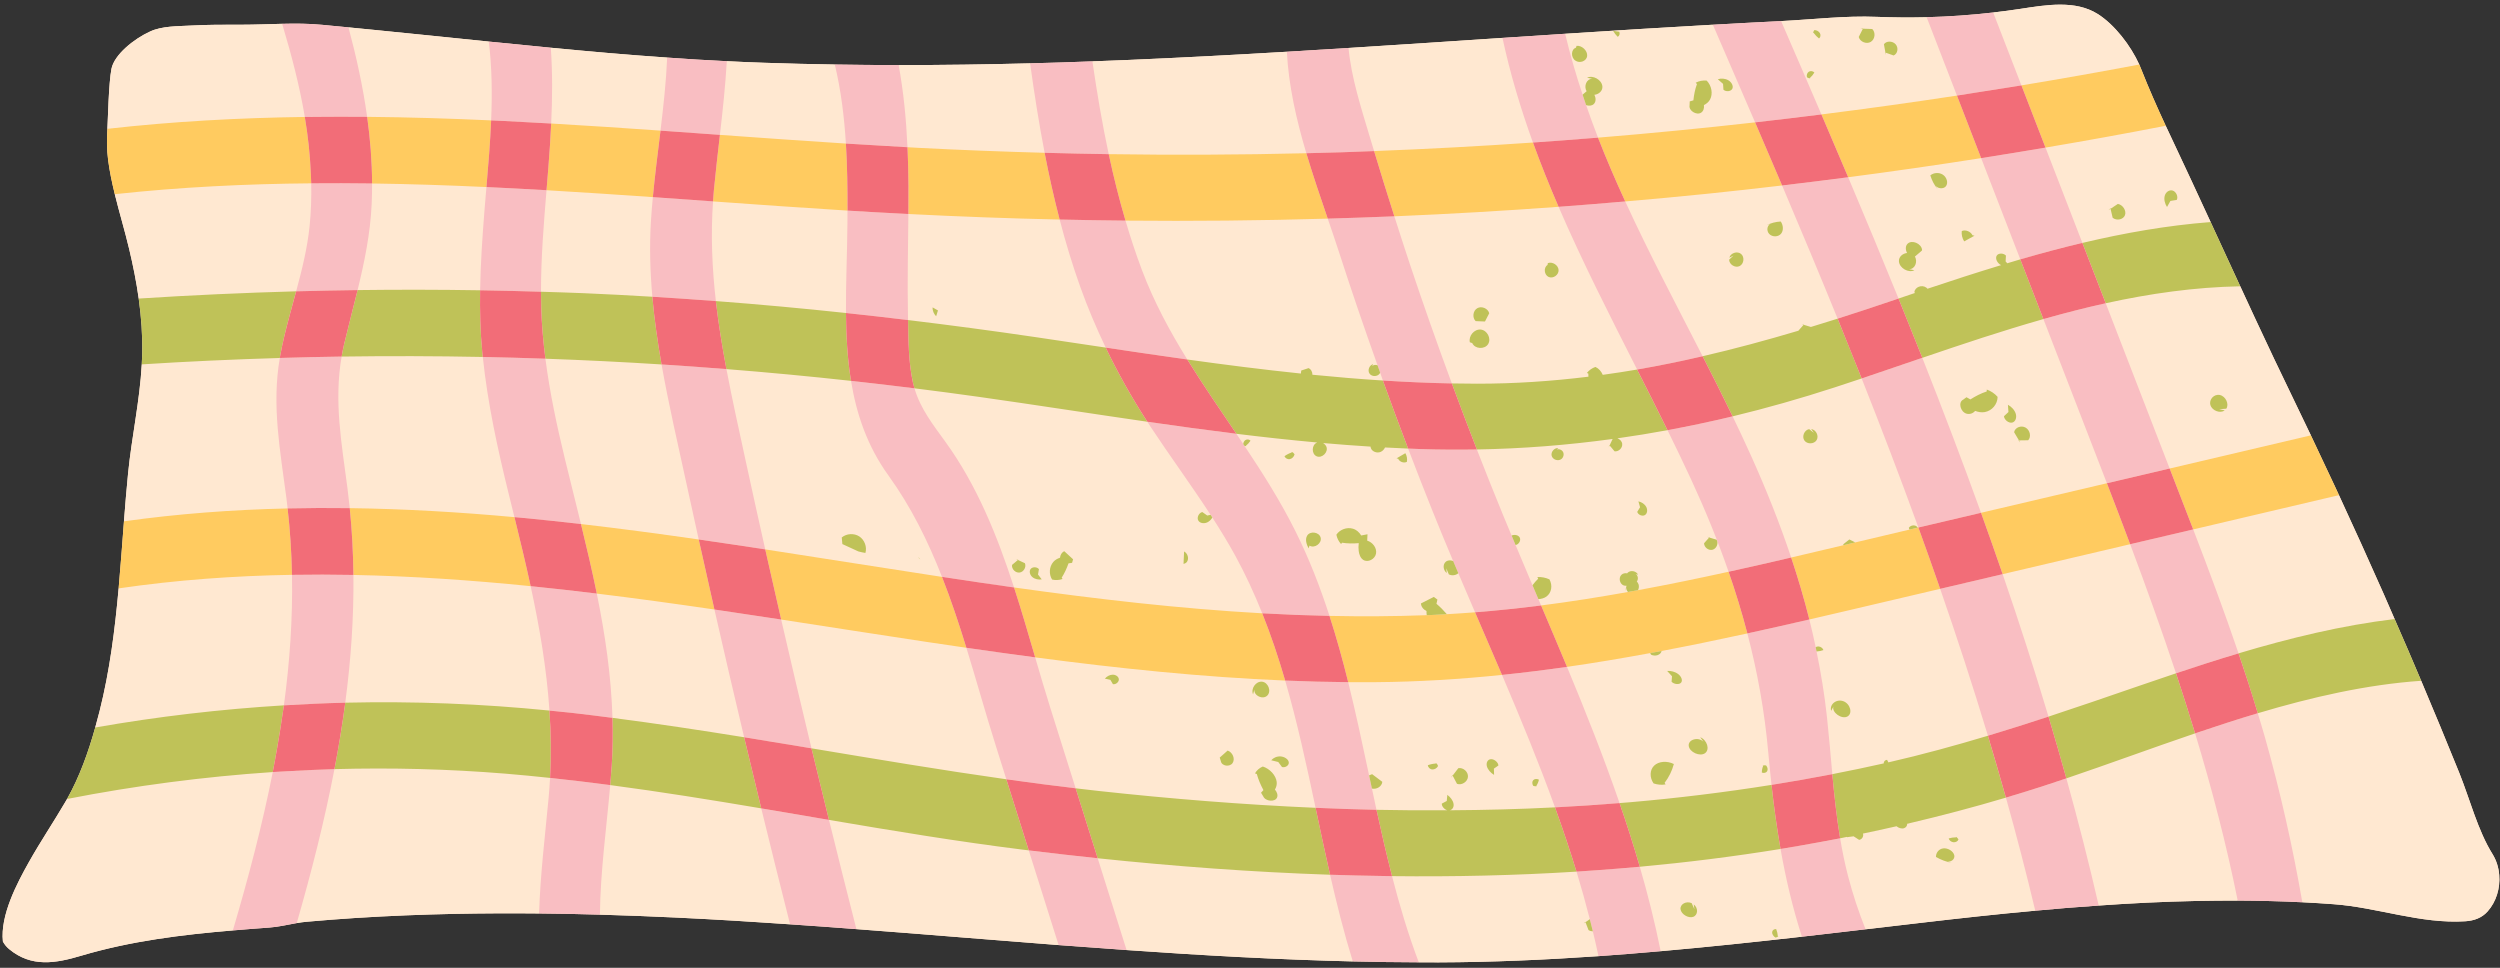
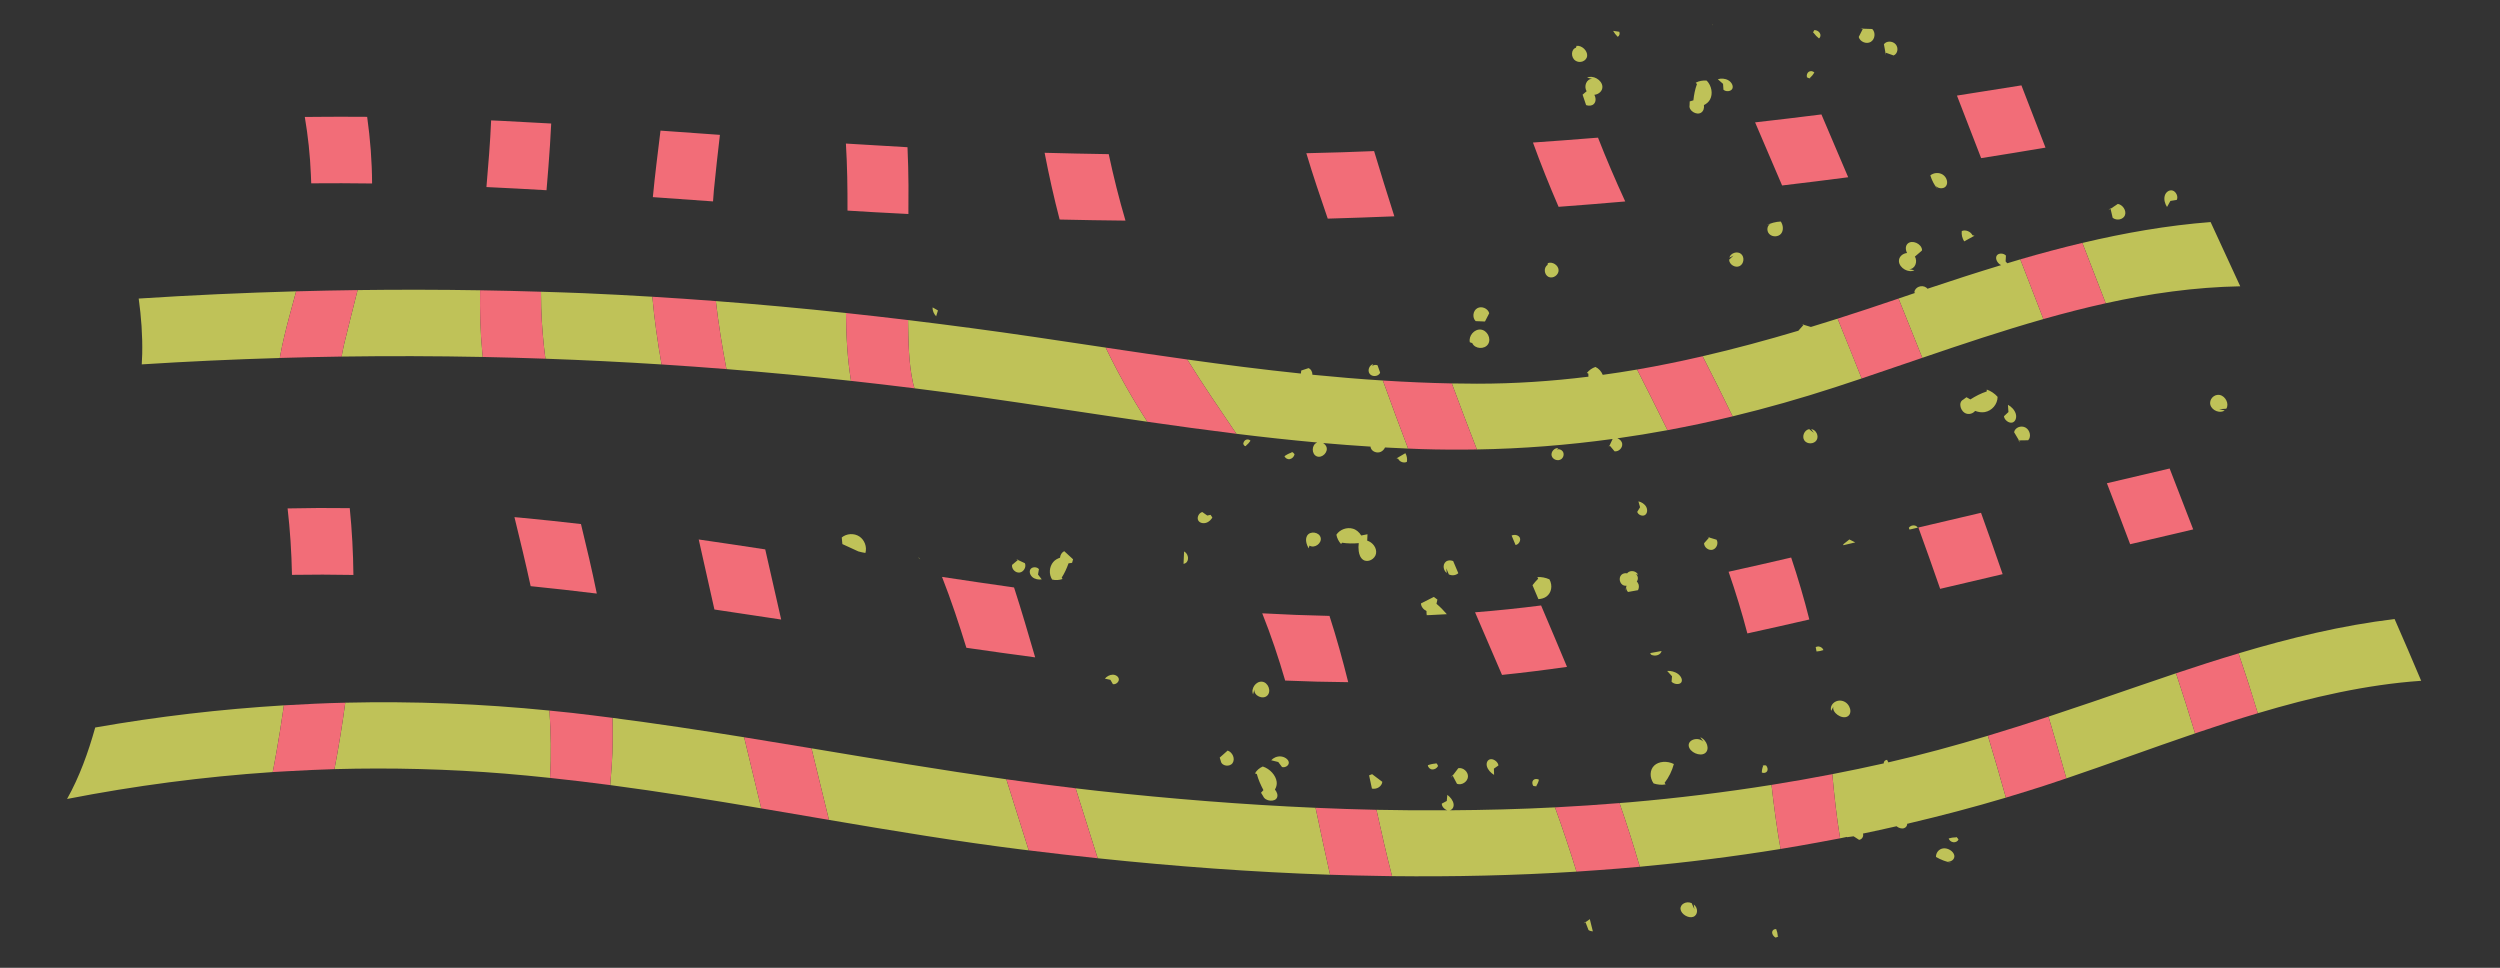
<svg xmlns="http://www.w3.org/2000/svg" height="187.1" preserveAspectRatio="xMidYMid meet" version="1.0" viewBox="-0.5 -0.9 483.3 187.1" width="483.3" zoomAndPan="magnify">
  <rect x="-0.5" y="-0.9" width="483.3" height="187.1" fill="#333333" stroke="none" />
  <g id="change1_1">
-     <path d="M480.394,175.308c-1.126,1.268-2.645,1.782-4.307,1.891c-8.625,0.547-16.987-2.689-25.48-3.301 c-2.011-0.153-4.012-0.273-6.023-0.372c-4.165-0.208-8.33-0.306-12.494-0.328c-2.689,0-5.389,0.022-8.078,0.076 c-6.274,0.131-12.538,0.438-18.79,0.886c-4.099,0.273-8.187,0.612-12.264,0.995c-7.368,0.667-14.713,1.476-22.048,2.339 c-3.585,0.415-7.171,0.842-10.756,1.257c-4.099,0.492-8.209,0.962-12.308,1.432c-9.094,1.028-18.2,2-27.305,2.799 c-4.012,0.36-8.012,0.677-12.024,0.962c-10.286,0.711-20.583,1.17-30.945,1.202c-1.268,0-2.525,0-3.793-0.011 c-4.252-0.011-8.504-0.077-12.756-0.175c-14.593-0.35-29.175-1.169-43.734-2.197c-4.383-0.306-8.767-0.623-13.139-0.962 c-6.023-0.47-12.057-0.951-18.08-1.432c-7.007-0.568-14.002-1.126-21.009-1.651c-4.274-0.328-8.548-0.645-12.822-0.929 c-7.356-0.514-14.713-0.962-22.08-1.312c-4.886-0.229-9.783-0.427-14.68-0.558c-3.913-0.12-7.837-0.197-11.762-0.23 c-5.433-0.054-10.865-0.032-16.298,0.077c-6.362,0.131-12.724,0.383-19.074,0.787c-3.17,0.208-6.34,0.448-9.51,0.733 c-0.667,0.055-1.323,0.153-1.968,0.262c-1.76,0.306-3.465,0.732-5.269,0.864c-2.361,0.175-4.722,0.35-7.083,0.557 c-9.882,0.831-19.73,2.044-29.273,4.875c-4.974,1.486-9.652,2.328-13.981-1.268c-0.536-0.448-0.918-0.94-1.202-1.464 c-0.536-5.072,2.722-11.259,5.05-15.391c2.208-3.935,4.722-7.663,6.996-11.543c0.12-0.208,0.241-0.415,0.361-0.623 c2.416-4.296,4.11-9.051,5.444-13.816c0.295-1.049,0.579-2.11,0.842-3.159c1.968-7.805,2.962-15.752,3.684-23.731 c0.393-4.318,0.689-8.646,1.028-12.964c0.24-3.104,0.492-6.198,0.798-9.28c0.699-7.039,2.263-14.002,2.645-21.064 c0.044-0.678,0.077-1.344,0.088-2.022c0.076-3.585-0.186-7.16-0.678-10.702c-0.448-3.224-1.093-6.416-1.847-9.586 c-0.842-3.552-1.913-7.05-2.776-10.592c-0.536-2.175-0.995-4.361-1.29-6.591c-0.273-2.066-0.262-4.055-0.142-6.045 c0.098-1.803,0.254-8.868,0.786-11.589c0.531-2.72,4.308-5.791,7.489-7.234c2.328-1.071,5.356-0.995,7.848-1.137 c3.257-0.175,6.515-0.175,9.772-0.164c2.634,0,5.269-0.12,7.881-0.175h0.011c2.59-0.066,5.17-0.055,7.761,0.197 c1.683,0.164,3.378,0.328,5.061,0.492c1.629,0.164,3.257,0.317,4.886,0.481c7.422,0.732,14.822,1.509,22.234,2.263 c3.99,0.405,7.99,0.809,11.991,1.192c7.488,0.721,14.975,1.388,22.496,1.902c3.837,0.284,7.684,0.514,11.532,0.699 c2.394,0.12,4.799,0.229,7.193,0.306c4.558,0.153,9.127,0.273,13.685,0.339c4.11,0.066,8.231,0.109,12.341,0.109 c8.471,0,16.943-0.12,25.414-0.339c4.011-0.098,8.023-0.229,12.035-0.383h0.011c2.241-0.077,4.493-0.164,6.733-0.262 c10.286-0.437,20.572-0.984,30.858-1.596c3.968-0.24,7.947-0.481,11.915-0.732c9.925-0.623,19.85-1.29,29.765-1.946 c4.044-0.262,8.078-0.535,12.122-0.798c9.51-0.623,19.031-1.213,28.552-1.749c0.262-0.015,0.524-0.027,0.786-0.042 c0.304-0.015,0.607-0.031,0.911-0.048v0c3.831-0.216,7.668-0.429,11.497-0.61c0.044-0.011,0.087-0.011,0.131-0.011 c6.099-0.306,12.286-1.06,18.364-0.809c3.137,0.12,6.285,0.153,9.422,0.076c0.077,0,0.142,0,0.219-0.011 c4.307-0.109,8.603-0.416,12.866-0.907c1.782-0.208,3.552-0.437,5.312-0.71c5.028-0.776,10.559-1.705,14.866,0.984 c3.279,2.055,6.395,6.121,8.056,9.783c0.131,0.295,0.251,0.58,0.361,0.864c1.476,3.738,3.072,7.356,4.755,10.975 c0.426,0.907,0.853,1.814,1.279,2.722c2.492,5.28,4.952,10.581,7.4,15.894c1.902,4.143,3.804,8.285,5.728,12.417 c0.929,2.022,1.869,4.045,2.809,6.067c2.449,5.258,4.93,10.505,7.466,15.719c1.137,2.339,2.263,4.689,3.378,7.029 c1.552,3.257,3.082,6.504,4.602,9.772c0.273,0.601,0.557,1.191,0.831,1.792c2.94,6.329,5.804,12.691,8.635,19.074 c0.711,1.618,1.432,3.247,2.121,4.875c1.749,3.968,3.454,7.947,5.137,11.937c2.503,5.914,4.952,11.838,7.356,17.784 c2.055,5.094,3.585,11.16,6.427,15.708c0.754,1.213,1.192,2.623,1.301,4.066C482.853,170.793,482.088,173.417,480.394,175.308z" fill="#FFE8D1" />
-   </g>
+     </g>
  <g id="change1_2">
-     <path d="M423.491,101.447c9.4-2.208,18.788-4.416,28.177-6.624c2.94,6.329,5.804,12.691,8.635,19.074 c0.711,1.618,1.432,3.247,2.121,4.875c-10.143,1.213-20.231,3.662-30.167,6.634C429.52,117.357,426.544,109.387,423.491,101.447z M272.059,50.181c-1.027-3.079-2.016-6.171-3.004-9.263c10.593-0.444,21.178-1.059,31.751-1.837 c4.6,10.647,9.908,21.047,15.184,31.457c-2.206,0.379-4.422,0.717-6.646,1.024c-0.27-0.657-0.765-1.223-1.409-1.527 c-0.647,0.217-1.229,0.625-1.654,1.159l0.28,0.137c-0.004,0.197,0.008,0.393,0.013,0.589c-7.065,0.871-14.23,1.361-21.55,1.356 c-1.62-0.001-3.238-0.022-4.855-0.053C277.346,65.586,274.636,57.906,272.059,50.181z M298.88,52.638 c0.871,0.395,1.982-0.396,1.925-1.344c-0.057-0.948-1.197-1.661-2.076-1.33l-0.062,0.363 C297.865,50.812,298.008,52.244,298.88,52.638z M284.774,61.182c0.601,0.024,1.201,0.048,1.801,0.073 c0.274-0.533,0.548-1.066,0.821-1.6c-0.244-0.937-1.481-1.452-2.317-0.965C284.243,59.177,284.081,60.507,284.774,61.182z M283.649,65.267l0.466,0.158c0.495,1.157,2.396,1.266,3.066,0.201c0.67-1.065-0.174-2.693-1.426-2.815 C284.502,62.689,283.367,64.041,283.649,65.267z M260.415,28.483c-0.515,0.018-1.032,0.041-1.547,0.057 c-0.369,0.012-0.74,0.019-1.11,0.03c0.369-0.011,0.737-0.017,1.106-0.029C259.382,28.524,259.898,28.501,260.415,28.483z M366.524,56.813c-3.185-7.84-6.437-15.654-9.733-23.447c8.583-1.122,17.152-2.354,25.703-3.698 c2.523,6.523,5.047,13.047,7.571,19.57c-0.841,0.245-1.679,0.506-2.519,0.757l-0.322-0.355l0.064-1.132 c-0.488-0.527-1.464-0.498-1.775-0.001c-0.311,0.496-0.001,1.265,0.592,1.701c0.079,0.058,0.169,0.097,0.254,0.144 c-4.763,1.445-9.507,2.979-14.233,4.565c-0.067-0.075-0.134-0.151-0.218-0.212c-0.893-0.649-2.24-0.108-2.328,0.909l0.155,0.112 C368.664,56.089,367.593,56.449,366.524,56.813z M379.218,45.765c0.664-0.366,1.329-0.731,1.993-1.097l-0.391-0.088 c-0.362-0.741-1.371-1.137-2.07-0.812C378.664,44.436,378.833,45.157,379.218,45.765z M372.671,33.003 c0.291,0.966,0.78,1.892,1.428,2.703l-0.561-0.932c0.362,0.809,1.652,0.971,2.149,0.324c0.498-0.647,0.153-1.756-0.61-2.24 C374.316,32.373,373.304,32.485,372.671,33.003z M366.602,49.638c0.097,1.306,1.866,2.288,2.991,1.707l-1.053-0.219 c1.163,0.066,1.74-1.456,1.142-2.418l1.351-1.154l0.037-0.169c-0.134-1.202-1.935-1.972-2.775-1.187 c-0.472,0.442-0.444,1.198-0.122,1.812C367.323,48.091,366.536,48.755,366.602,49.638z M359.398,72.266 c3.791,9.557,7.459,19.158,10.966,28.813l-0.1,0.023c-0.139-0.189-0.336-0.339-0.569-0.401c-0.433-0.117-0.934,0.066-1.177,0.426 c0.026,0.124,0.073,0.242,0.136,0.353l-1.906,0.448c-2.864,0.673-5.727,1.353-8.59,2.032c-0.379-0.191-0.759-0.382-1.137-0.573 c-0.389,0.308-0.777,0.616-1.166,0.924c-0.011,0.065-0.008,0.13-0.007,0.195c-3.359,0.797-6.717,1.593-10.078,2.376 c-2.214-6.625-4.821-13.146-7.727-19.61c-1.155-2.57-2.359-5.13-3.592-7.683c6.598-1.592,13.177-3.465,19.767-5.609 C355.942,73.418,357.669,72.845,359.398,72.266z M349.638,82.047l0.515,0.732c-0.303-0.24-0.605-0.479-0.908-0.719 c-0.927,0.16-1.456,1.411-0.925,2.187c0.531,0.776,1.89,0.734,2.373-0.072C351.178,83.367,350.574,82.15,349.638,82.047z M394.936,27.632c7.761-1.312,15.511-2.711,23.239-4.219c0.426,0.907,0.853,1.814,1.279,2.722c2.492,5.28,4.952,10.581,7.4,15.894 c-8.373,0.645-16.625,2.098-24.79,4.033c0-0.002-0.001-0.003-0.002-0.005c-2.375-6.139-4.75-12.279-7.125-18.419 c-0.231-0.598-0.462-1.195-0.694-1.793C394.475,26.439,394.705,27.037,394.936,27.632z M418.428,39.113l0.656-1.168 c0.408-0.066,0.815-0.132,1.222-0.198c0.34-0.619-0.124-1.606-0.785-1.807c-0.661-0.201-1.334,0.294-1.532,0.999 C417.793,37.643,418.009,38.477,418.428,39.113z M407.108,39.732l0.404-0.269c0.137,0.582,0.274,1.163,0.41,1.744 c0.789,0.619,2.059,0.347,2.378-0.51c0.32-0.857-0.415-2.018-1.377-2.176c-0.471,0.314-0.942,0.627-1.412,0.941 c-0.008-0.033-0.015-0.066-0.023-0.098L407.108,39.732z M328.65,67.969c-5.068-9.912-10.317-19.815-14.96-29.924 c5.321-0.46,10.638-0.95,15.951-1.495c4.797-0.492,9.587-1.032,14.375-1.595c3.637,8.558,7.227,17.138,10.735,25.75 c-1.723,0.549-3.445,1.077-5.167,1.602c-0.467-0.141-0.934-0.281-1.4-0.422c0.018-0.021,0.037-0.042,0.056-0.063l-0.464-0.06 c0.136,0.041,0.272,0.082,0.408,0.123c-0.329,0.371-0.658,0.741-0.988,1.112c0,0.01,0.004,0.019,0.004,0.029 C341.035,64.861,334.863,66.536,328.65,67.969z M340.993,42.651l0.958-0.317c-0.826,0.154-1.044,1.364-0.416,2.002 c0.627,0.639,1.753,0.574,2.271-0.046c0.518-0.62,0.45-1.626-0.043-2.365C342.782,41.971,341.833,42.22,340.993,42.651z M334.615,48.514c-0.281,0.265-0.562,0.53-0.843,0.795c0.024,0.94,1.186,1.644,2.031,1.23c0.844-0.414,0.999-1.764,0.27-2.359 c-0.729-0.595-2.02-0.172-2.256,0.738L334.615,48.514z M390.282,15.604c0,0.001,0.001,0.002,0.001,0.003 c7.606-1.257,15.202-2.601,22.776-4.033c-1.661-3.662-4.777-7.728-8.056-9.783c-4.307-2.689-9.838-1.76-14.866-0.984 c-1.76,0.273-3.531,0.503-5.312,0.71c1.825,4.699,3.639,9.387,5.453,14.086C390.28,15.604,390.281,15.604,390.282,15.604z M406.578,57.725c8.548-1.88,17.205-3.115,26.005-3.279c0.929,2.022,1.869,4.045,2.809,6.067c2.449,5.258,4.93,10.505,7.466,15.719 c1.137,2.339,2.263,4.689,3.378,7.029l-27.295,6.416c0.746,1.935,1.498,3.881,2.249,5.822c-0.752-1.942-1.502-3.885-2.254-5.827 c-0.096-0.247-0.192-0.494-0.287-0.741c-4.024-10.401-8.047-20.803-12.071-31.204c-0.538-1.391-1.076-2.783-1.615-4.174 C405.5,54.944,406.038,56.332,406.578,57.725z M426.824,77.421c0.337,1.09,1.914,1.67,2.755,1.013l-1.07-0.227 c0.458-0.032,0.916-0.065,1.374-0.097c0.599-0.879-0.101-2.393-1.224-2.646C427.537,75.211,426.486,76.331,426.824,77.421z M382.965,16.763c-0.363,0.057-0.725,0.115-1.087,0.172c0,0,0,0,0.001,0C382.24,16.879,382.602,16.82,382.965,16.763z M371.121,68.274c7.751-2.646,15.543-5.257,23.411-7.489c4.007,10.359,8.015,20.719,12.022,31.078 c0.084,0.219,0.167,0.437,0.252,0.656l-24.335,5.716C378.853,88.192,375.051,78.21,371.121,68.274z M388.866,82.648l0.938,1.589 c-0.033,0-0.067,0.001-0.1,0.001l0.368,0.453c-0.089-0.151-0.178-0.303-0.268-0.454c0.593-0.009,1.185-0.017,1.778-0.026 c0.639-0.641,0.38-1.946-0.487-2.444C390.228,81.268,389.039,81.738,388.866,82.648z M387.775,78.752 c-0.289,0.271-0.579,0.542-0.868,0.812c0.061,0.736,0.96,1.389,1.596,1.229c0.636-0.16,0.907-0.958,0.686-1.697 c-0.221-0.74-0.842-1.383-1.517-1.741L387.775,78.752z M379.68,79.074c0.646,0.177,1.25-0.083,1.67-0.533 c0.606,0.226,1.248,0.334,1.854,0.222c1.403-0.26,2.458-1.514,2.474-2.941c-0.562-0.642-1.299-1.139-2.096-1.412l-0.01,0.367 c-1.13,0.368-2.172,0.914-3.157,1.54c-0.251-0.142-0.503-0.284-0.755-0.426l-0.649,0.479 C377.994,76.881,378.503,78.75,379.68,79.074z M112.418,55.782c4.402,0.184,8.8,0.422,13.195,0.685 c-0.427-4.815-0.574-9.652-0.282-14.515c0.095-1.578,0.229-3.159,0.378-4.743c-6.851-0.48-13.703-0.937-20.556-1.336 c-0.541,6.532-1.072,13.073-1.067,19.626C106.864,55.586,109.641,55.665,112.418,55.782z M186.32,124.328 c-2.619-0.38-5.237-0.765-7.852-1.158c-9.284-1.394-18.605-2.867-27.952-4.301c1.912,8.309,3.865,16.608,5.862,24.897 c12.541,2.088,25.08,4.205,37.671,5.986c-0.682-2.166-1.365-4.333-2.047-6.499C190.039,137.021,188.265,130.644,186.32,124.328z M247.949,130.667c2.344,8.068,4.127,16.328,5.878,24.599c-14.039-0.612-28.06-1.743-42.022-3.266 c-1.455-0.159-2.908-0.333-4.362-0.505c-1.62-5.144-3.24-10.288-4.86-15.432c-1.022-3.244-1.992-6.551-2.964-9.881 C215.669,128.309,231.783,129.992,247.949,130.667z M215.796,130.423c-0.031-0.516-0.592-0.897-1.179-0.894 c-0.587,0.004-1.159,0.331-1.523,0.764l1.065,0.23l0.489,0.837C215.21,131.476,215.827,130.94,215.796,130.423z M236.831,144.197 c-0.511,0.453-1.023,0.906-1.535,1.36l0.214,0.677c0.148,0.983,1.735,1.199,2.28,0.368 C238.335,145.771,237.769,144.526,236.831,144.197z M242.002,132.406c-0.149,1.189,1.634,2.008,2.486,1.165 c0.852-0.843,0.177-2.574-1.017-2.688c-1.193-0.113-2.192,1.335-1.731,2.442L242.002,132.406z M245.967,151.736 c0.261-0.44,0.409-0.946,0.342-1.488c-0.156-1.256-1.299-2.521-2.683-2.968c-0.661,0.276-1.193,0.744-1.512,1.33l0.354,0.119 c0.28,1.059,0.738,2.099,1.277,3.115c-0.155,0.168-0.31,0.336-0.464,0.504l0.42,0.689c0.427,1.009,2.273,1.149,2.668,0.26 C246.586,152.811,246.374,152.225,245.967,151.736z M247.043,145.332c-0.732-0.039-1.399,0.286-1.793,0.743l1.362,0.337 c0.243,0.325,0.485,0.65,0.728,0.975c0.718,0.172,1.413-0.384,1.301-0.966C248.53,145.84,247.776,145.371,247.043,145.332z M386.651,110.097c3.135,9.124,6.099,18.302,8.865,27.54c5.644-1.857,11.268-3.791,16.9-5.737c2.569-0.888,5.155-1.771,7.754-2.64 c-2.77-8.348-5.754-16.651-8.868-24.952C403.084,106.238,394.867,108.168,386.651,110.097z M374.573,112.934 c3.262,9.408,6.358,18.87,9.231,28.4c-6.352,1.911-12.753,3.665-19.251,5.15c-0.075-0.167-0.15-0.334-0.246-0.498 c-0.397,0.034-0.666,0.33-0.645,0.695c-3.302,0.743-6.616,1.433-9.939,2.079c-0.339-3.678-0.638-7.365-1.037-11.046 c-0.464-4.29-1.155-8.505-2.011-12.668c0.461-0.028,0.911-0.118,1.331-0.272c-0.123-0.374-0.527-0.673-0.947-0.7 c-0.198-0.013-0.389,0.039-0.552,0.13c-0.379-1.791-0.782-3.573-1.227-5.344c2.451-0.566,4.904-1.136,7.361-1.713 C362.619,115.741,368.596,114.338,374.573,112.934z M355.85,134.655c-1.354-0.487-2.716,0.629-2.353,1.866l0.438-0.825 c-0.348,1.128,1.577,2.496,2.682,1.932C357.721,137.064,357.203,135.142,355.85,134.655z M114.874,113.85 c1.614,7.925,2.788,15.904,3.029,24.027c8.507,1.101,16.986,2.387,25.455,3.751c-1.956-8.223-3.873-16.455-5.745-24.697 C130.044,115.821,122.463,114.775,114.874,113.85z M289.868,129.574c3.613,8.466,7.128,16.978,10.247,25.606 c-6.782,0.35-13.569,0.521-20.358,0.565c0.529-0.11,0.841-0.642,0.746-1.238c-0.105-0.66-0.61-1.317-1.21-1.747l-0.105,1.185 c-0.319,0.169-0.638,0.339-0.958,0.508c-0.042,0.537,0.52,1.138,1.083,1.293c-4.57,0.026-9.141,0.005-13.711-0.095 c-0.297-1.365-0.587-2.732-0.879-4.1c0.968,0.192,1.923-0.438,2.007-1.309c-0.657-0.493-1.313-0.988-1.97-1.481l-0.586,0.229 c-1.28-6.024-2.559-12.053-4.039-18.013c1.743,0.014,3.486,0.017,5.23,0.003C273.623,130.917,281.778,130.407,289.868,129.574z M277.508,147.181c-0.072-0.232-0.214-0.435-0.405-0.577l-0.055,0.107c-0.51,0.027-1.025,0.137-1.519,0.323 c0.051,0.436,0.417,0.785,0.856,0.817C276.825,147.884,277.304,147.598,277.508,147.181z M283.285,149.284 c0.081-0.964-0.915-1.861-1.865-1.679c-0.365,0.478-0.729,0.955-1.094,1.433c-0.016-0.03-0.032-0.06-0.047-0.09l-0.265,0.5 l0.312-0.41c0.279,0.53,0.56,1.06,0.839,1.59C282.073,150.966,283.204,150.249,283.285,149.284z M288.298,147.693l0.874-0.606 c-0.027-0.639-0.867-1.294-1.487-1.223c-0.621,0.071-0.918,0.727-0.737,1.385c0.18,0.659,0.752,1.277,1.388,1.655L288.298,147.693z M295.907,151.02c0.226,0.085,0.463,0.108,0.673,0.065l-0.061-0.095c0.229-0.344,0.394-0.738,0.485-1.161 c-0.384-0.214-0.85-0.176-1.094,0.089C295.667,150.183,295.665,150.652,295.907,151.02z M326.427,91.788 c2.728,5.892,5.157,11.826,7.243,17.843c-5.823,1.28-11.659,2.482-17.514,3.562c0.169-0.332,0.227-0.727,0.122-1.085 c-0.067-0.231-0.199-0.427-0.356-0.604c0.014-0.018,0.036-0.031,0.049-0.051c0.286-0.436,0.182-1.093-0.247-1.389l0.448,0.15 c-0.326-0.752-1.483-0.958-2.049-0.363c-0.024,0.025-0.025,0.062-0.046,0.089c-0.411-0.084-0.857,0.002-1.149,0.308 c-0.566,0.595-0.303,1.74,0.465,2.029c0.173,0.065,0.358,0.071,0.542,0.05c-0.09,0.355-0.171,0.714-0.201,1.079l0.213-0.929 c-0.14,0.375,0.003,0.777,0.277,1.064c-5.579,1.001-11.176,1.888-16.801,2.608c-0.174-0.408-0.347-0.817-0.52-1.226 c0.576-0.03,1.118-0.186,1.54-0.487c0.999-0.713,1.253-2.135,0.595-3.334c-0.75-0.339-1.572-0.494-2.337-0.441l0.164,0.31 c-0.405,0.393-0.766,0.82-1.101,1.266c-1.102-2.594-2.195-5.192-3.284-7.792c0.005,0.004,0.01,0.008,0.015,0.012 c0.617-0.089,1.049-0.864,0.826-1.379c-0.222-0.515-0.935-0.698-1.533-0.478c-0.023,0.008-0.041,0.024-0.063,0.033 c-0.551-1.323-1.11-2.642-1.653-3.967c-1.727-4.209-3.412-8.436-5.064-12.676c8.87-0.15,17.598-0.846,26.245-2.032 c-0.194,0.416-0.389,0.833-0.584,1.25l-0.054-0.064l-0.126,0.45c0.06-0.129,0.12-0.257,0.18-0.386 c0.319,0.379,0.639,0.758,0.958,1.137c0.793,0.114,1.581-0.666,1.476-1.459c-0.065-0.495-0.464-0.895-0.934-1.05 c3.242-0.458,6.473-0.98,9.695-1.577C323.421,85.424,324.949,88.597,326.427,91.788z M301.681,86.5 c-0.216-0.446-0.804-0.683-1.255-0.478l0.342-0.292c-0.774-0.101-1.506,0.743-1.297,1.495c0.209,0.752,1.272,1.097,1.883,0.611 C301.741,87.528,301.897,86.946,301.681,86.5z M317.745,97.089c-0.304-0.56-0.91-0.939-1.51-1.066l0.324,1.137 c-0.183,0.298-0.367,0.597-0.55,0.895c0.176,0.597,1.005,0.913,1.483,0.619C317.971,98.381,318.049,97.648,317.745,97.089z M329.918,103.008l-0.988,1.112c0.002,0.801,0.886,1.468,1.657,1.251c0.771-0.218,1.175-1.249,0.759-1.933 C330.87,103.295,330.394,103.152,329.918,103.008c0.018-0.021,0.037-0.042,0.055-0.063l-0.463-0.06L329.918,103.008z M175.109,40.471c9.74,0.499,19.489,0.855,29.241,1.072c1.15,4.41,2.463,8.777,4.007,13.075c1.434,3.991,3.078,7.881,4.901,11.682 c-4.567-0.683-9.131-1.372-13.692-2.044c-8.162-1.203-16.337-2.292-24.521-3.281c-0.006-0.346-0.011-0.693-0.018-1.036 C174.896,53.449,175.055,46.96,175.109,40.471z M179.795,58.526c-0.052,0.635,0.248,1.283,0.681,1.718l0.35-1.129L179.795,58.526z M137.889,57.305c8.397,0.637,16.781,1.409,25.154,2.305c-0.047-5.768,0.242-11.594,0.283-17.297c0.006-0.832,0.009-1.666,0.012-2.5 c-8.658-0.536-17.324-1.155-25.995-1.776C136.884,44.548,137.162,50.951,137.889,57.305z M341.336,144.522 c0.189,2.123,0.403,4.224,0.635,6.312c-9.052,1.444-18.157,2.557-27.289,3.35c-0.697,0.061-1.395,0.108-2.093,0.165 c-3.062-8.879-6.533-17.628-10.157-26.331c5.379-0.771,10.736-1.677,16.084-2.664c0.053,0.102,0.107,0.203,0.16,0.305 c0.839,0.425,1.892,0.043,2.037-0.711c5.534-1.049,11.06-2.188,16.587-3.395C339.25,129.017,340.634,136.646,341.336,144.522z M321.298,150.443c0.829-1.083,1.436-2.317,1.792-3.642c-1.309-0.661-2.931-0.532-3.802,0.301s-0.922,2.303-0.118,3.448 c0.775,0.261,1.594,0.327,2.329,0.189L321.298,150.443z M323.917,129.403c-0.611-0.461-1.435-0.651-2.12-0.594l0.939,1.027 c-0.029,0.352-0.059,0.703-0.088,1.054c0.5,0.537,1.52,0.597,1.855,0.16C324.838,130.613,324.529,129.865,323.917,129.403z M328.192,141.617l0.634,0.899c-0.96-1.036-2.998-0.477-2.864,0.761c0.134,1.238,2.184,2.144,3.157,1.429 C330.093,143.989,329.522,142.177,328.192,141.617z M340.918,147.075c-0.232-0.052-0.463-0.039-0.656,0.036l0.076,0.087 c-0.154,0.385-0.237,0.81-0.244,1.254c0.407,0.158,0.846,0.049,1.028-0.257C341.306,147.889,341.219,147.412,340.918,147.075z M229.024,68.596c7.309,1.022,14.629,1.954,21.964,2.718l0.067-0.583c0.472-0.156,0.944-0.312,1.416-0.468 c0.486,0.212,0.758,0.756,0.743,1.28c4.536,0.449,9.078,0.832,13.626,1.119c-0.183-0.509-0.355-1.021-0.538-1.53 c-0.02,0.046-0.029,0.097-0.055,0.14c-0.406,0.666-1.524,0.708-1.979,0.074c-0.455-0.634-0.057-1.679,0.704-1.851l-0.221,0.393 c0.271-0.267,0.705-0.313,1.054-0.167c-2.531-7.105-4.978-14.24-7.299-21.417c-0.734-2.271-1.524-4.587-2.328-6.938 c-13.029,0.379-26.066,0.51-39.1,0.385c0.945,3.206,1.989,6.387,3.171,9.53C222.565,57.44,225.638,63.115,229.024,68.596z M97.898,94.803c-2.173-8.787-4.124-17.679-5.063-26.695c-9.096-0.181-18.195-0.208-27.294-0.075 c-1.498,8.66-0.012,16.675,1.133,25.472c0.166,1.277,0.311,2.553,0.44,3.829c10.627,0.144,21.257,0.769,31.838,1.74 C98.604,97.655,98.252,96.232,97.898,94.803z M67.823,110.249c0.091,8.267-0.492,16.503-1.577,24.695 c13.166-0.309,26.353,0.207,39.474,1.524c-0.546-8.119-1.906-16.074-3.636-24.053C90.668,111.263,79.241,110.476,67.823,110.249z M92.317,55.219c0.081-5.144,0.433-10.287,0.843-15.425c0.12-1.5,0.249-3.013,0.378-4.533c-7.371-0.343-14.74-0.587-22.107-0.69 c0.003,1.314-0.018,2.63-0.078,3.948c-0.264,5.763-1.393,11.215-2.722,16.661C76.526,55.077,84.422,55.089,92.317,55.219z M387.285,153.294c2.033,7.247,3.924,14.526,5.673,21.861c-7.368,0.667-14.713,1.476-22.048,2.339 c-3.585,0.415-7.171,0.842-10.756,1.257c-1.344-3.345-2.481-6.788-3.4-10.33c-0.623-2.405-1.115-4.832-1.519-7.258 c-1.415,0.274-2.831,0.532-4.247,0.791c1.416-0.259,2.832-0.518,4.245-0.794c0.445-0.087,0.887-0.188,1.332-0.276 c-0.005,0.022-0.016,0.043-0.021,0.065l1.297-0.177l1.065,0.688c0.591-0.086,0.91-0.706,0.745-1.216 c2.166-0.452,4.328-0.923,6.487-1.416c0.404,0.341,0.976,0.521,1.431,0.384c0.396-0.119,0.641-0.477,0.636-0.864 c0.073-0.017,0.145-0.033,0.218-0.051l0.049,0.056c0.003-0.022-0.004-0.044-0.003-0.066c6.302-1.486,12.577-3.13,18.81-4.991 C387.282,153.295,387.283,153.295,387.285,153.294z M377.297,164.42c-0.2-0.811-1.291-1.431-2.149-1.308 c-0.858,0.122-1.401,0.857-1.387,1.658c0.944,0.546,1.98,0.934,3.025,1.133l-1.086-0.346 C376.564,165.937,377.497,165.23,377.297,164.42z M378.114,161.395c-0.097-0.202-0.258-0.381-0.458-0.51l-0.038,0.089 c-0.481,0.003-0.957,0.076-1.402,0.216c0.104,0.376,0.495,0.689,0.916,0.734S377.973,161.744,378.114,161.395z M55.514,59.983 c0.408-1.522,0.825-3.042,1.237-4.562c1.121-4.145,2.159-8.307,2.602-12.614c0.283-2.758,0.365-5.515,0.313-8.267 c-0.011-0.568-0.044-1.136-0.068-1.704c0.023,0.568,0.056,1.135,0.066,1.704c-12.68,0.109-25.338,0.732-37.974,2.099 c0.864,3.542,1.935,7.04,2.776,10.592c0.754,3.17,1.399,6.362,1.847,9.586c10.133-0.656,20.288-1.115,30.432-1.399 C56.337,56.941,55.921,58.461,55.514,59.983z M55.669,103.702c-0.14-2.103-0.327-4.208-0.568-6.314 c-0.076-0.668-0.146-1.336-0.233-2.005c-1.19-9.141-2.867-17.878-1.275-27.077c-8.896,0.262-17.792,0.667-26.688,1.235 c-0.383,7.061-1.946,14.024-2.645,21.064c-0.306,3.082-0.557,6.176-0.798,9.28c10.483-1.476,21.053-2.252,31.634-2.492 C55.337,99.497,55.527,101.601,55.669,103.702z M52.228,148.354C52.228,148.354,52.228,148.353,52.228,148.354 c-13.345,0.895-26.625,2.633-39.763,5.201c-0.12,0.208-0.24,0.416-0.361,0.623c-2.273,3.881-4.788,7.608-6.996,11.543 c-2.328,4.132-5.586,10.319-5.05,15.391c0.284,0.524,0.667,1.016,1.202,1.464c4.329,3.596,9.007,2.755,13.981,1.268 c9.543-2.831,19.391-4.044,29.273-4.875c2.984-10.099,5.684-20.309,7.717-30.616L52.228,148.354z M54.046,3.704h-0.011 c-2.613,0.055-5.247,0.175-7.881,0.175c-3.257-0.011-6.515-0.011-9.772,0.164c-2.492,0.142-5.52,0.066-7.848,1.137 c-3.181,1.443-6.958,4.513-7.489,7.234c-0.531,2.72-0.687,9.785-0.786,11.589c12.68-1.432,25.414-2.12,38.171-2.295 C57.402,15.641,55.828,9.629,54.046,3.704z M167.128,27.097c2.602,0.158,5.204,0.322,7.808,0.463c0.77,0.042,1.54,0.091,2.311,0.131 c8.061,0.417,16.128,0.725,24.198,0.948c4.13,0.114,8.262,0.201,12.394,0.263c12.733,0.191,25.468,0.134,38.197-0.18 c-1.923-6.481-3.431-13.071-3.759-19.617c-10.286,0.612-20.572,1.159-30.858,1.596c-2.241,0.099-4.492,0.186-6.733,0.262 c0.874,6.012,1.88,12.002,3.148,17.938c-4.132-0.066-8.253-0.153-12.385-0.262c-1.104-5.728-2.011-11.51-2.809-17.293 c-8.471,0.219-16.943,0.339-25.414,0.339c0.962,5.214,1.465,10.526,1.705,15.872C172.33,27.419,169.729,27.255,167.128,27.097z M129.502,24.518c3.057,0.217,6.114,0.435,9.17,0.655c8.117,0.585,16.234,1.162,24.354,1.68c-0.317-5.18-0.951-10.306-2.142-15.279 c-4.558-0.065-9.127-0.186-13.685-0.339c-2.394-0.077-4.799-0.186-7.193-0.306c-0.273,4.744-0.787,9.488-1.334,14.243 C135.619,24.954,132.562,24.736,129.502,24.518z M205.079,164.289c-0.027-0.003-0.054-0.006-0.081-0.009 C205.025,164.283,205.052,164.286,205.079,164.289z M66.345,21.671c1.378,0.002,2.756,0.003,4.135,0.016 c7.993,0.076,15.985,0.323,23.967,0.688c0.735,0.034,1.47,0.064,2.205,0.099c3.136,0.152,6.271,0.324,9.406,0.505 c7.045,0.408,14.087,0.878,21.126,1.373c0.568-4.711,1.093-9.422,1.29-14.123c-7.521-0.514-15.008-1.18-22.496-1.902 c0.35,4.842,0.306,9.739,0.076,14.647c-3.137-0.175-6.263-0.35-9.401-0.503c-0.732-0.033-1.476-0.066-2.208-0.098 c0.219-5.127,0.164-10.242-0.459-15.238c-7.411-0.754-14.812-1.53-22.234-2.263c-1.629-0.164-3.257-0.317-4.886-0.481 c1.53,5.706,2.798,11.478,3.607,17.293C69.1,21.674,67.722,21.673,66.345,21.671z M105.836,149.489 c1.824,0.189,3.644,0.396,5.461,0.612c-1.818-0.215-3.636-0.422-5.456-0.615c-2.883-0.305-5.768-0.59-8.658-0.826 c-11.001-0.897-22.026-1.178-33.027-0.873c-1.924,10.011-4.459,19.935-7.29,29.761c0.645-0.11,1.301-0.208,1.968-0.262 c3.17-0.284,6.34-0.525,9.51-0.733c6.351-0.404,12.713-0.656,19.074-0.787c5.433-0.109,10.865-0.131,16.298-0.077 c0.229-7.444,1.137-14.855,1.836-22.288C105.673,152.091,105.771,150.79,105.836,149.489z M343.715,163.221 c1.016,5.781,2.35,11.432,4.131,16.962c-9.094,1.028-18.2,2-27.305,2.799c-1.104-5.52-2.481-10.953-4.034-16.32 c-2.736,0.249-5.471,0.463-8.207,0.66c2.737-0.197,5.473-0.411,8.205-0.662C325.613,165.825,334.687,164.687,343.715,163.221 C343.714,163.221,343.714,163.221,343.715,163.221z M326.939,173.943l0.118,0.925c-0.175-0.39-0.35-0.781-0.524-1.171 c-1.031-0.475-2.263,0.191-2.153,1.162c0.11,0.971,1.513,1.822,2.452,1.485C327.771,176.007,327.832,174.633,326.939,173.943z M343.285,180.097l-0.102-0.062c-0.029-0.435-0.135-0.886-0.315-1.33c-0.418-0.022-0.75,0.234-0.78,0.601 c-0.029,0.366,0.246,0.813,0.647,1.047C342.957,180.327,343.15,180.237,343.285,180.097z M117.471,150.874 c-1.84-0.244-3.682-0.475-5.524-0.696c1.842,0.222,3.681,0.455,5.521,0.699c-0.722,8.351-1.902,16.648-1.99,25.043 c4.897,0.131,9.794,0.328,14.68,0.558c7.367,0.35,14.724,0.798,22.08,1.312c-1.891-7.464-3.749-14.94-5.574-22.415 C136.949,153.735,127.225,152.167,117.471,150.874z M482.645,168.268c-0.109-1.443-0.547-2.853-1.301-4.066 c-2.842-4.547-4.372-10.614-6.427-15.708c-2.405-5.946-4.853-11.871-7.356-17.784c-10.57,0.732-21.151,3.159-31.59,6.274 c0.47,1.541,0.94,3.072,1.377,4.624c2.973,10.505,5.367,21.162,7.236,31.918c2.011,0.099,4.011,0.219,6.023,0.372 c8.493,0.612,16.855,3.848,25.48,3.301c1.661-0.109,3.181-0.623,4.307-1.891C482.088,173.417,482.853,170.793,482.645,168.268z M435.971,136.984c0-0.001,0-0.002-0.001-0.002c-4.062,1.212-8.103,2.527-12.114,3.891c-8.461,2.877-16.786,5.956-24.891,8.701 c-1.474,0.499-2.943,0.991-4.402,1.464c-2.006,0.651-4.018,1.27-6.032,1.878c2.011-0.605,4.022-1.222,6.034-1.875 c1.454-0.481,2.929-0.973,4.405-1.465c2.262,8.143,4.361,16.331,6.252,24.583c6.252-0.448,12.516-0.754,18.79-0.886 c2.689-0.054,5.389-0.076,8.078-0.076c-2.197-10.942-5.006-21.687-8.231-32.323C427.871,139.509,431.904,138.198,435.971,136.984z M198.377,163.494c-0.424-0.052-0.848-0.101-1.272-0.154c-12.487-1.559-24.919-3.622-37.346-5.738 c1.738,7.05,3.498,14.078,5.301,21.116c7.007,0.525,14.002,1.083,21.009,1.651c6.023,0.481,12.057,0.962,18.08,1.432 C202.214,175.702,200.302,169.593,198.377,163.494C198.378,163.494,198.377,163.494,198.377,163.494z M306.591,178.9 c-0.194-0.506-0.388-1.013-0.582-1.52c-0.117,0.083-0.235,0.166-0.351,0.249l0.318-0.334c0.011,0.028,0.022,0.057,0.033,0.085 c0.278-0.197,0.556-0.394,0.833-0.591c-0.785-3.08-1.64-6.141-2.566-9.186c-0.002,0-0.004,0-0.006,0 c-11.857,0.746-23.755,1.011-35.66,0.872c-0.734-0.009-1.468-0.026-2.201-0.038c0.733,0.011,1.467,0.03,2.2,0.038 c1.454,5.651,3.115,11.226,5.17,16.659c1.268,0.011,2.525,0.011,3.793,0.011c10.363-0.033,20.659-0.492,30.945-1.202 c-0.337-1.604-0.704-3.198-1.086-4.788C307.143,179.141,306.849,179.065,306.591,178.9z M211.703,165.016 c1.858,5.912,3.726,11.835,5.584,17.747c14.56,1.027,29.142,1.847,43.734,2.197c-1.705-5.509-3.104-11.116-4.394-16.757 C241.621,167.696,226.623,166.587,211.703,165.016z M55.947,110.231c0-0.002,0-0.003,0-0.005 c-11.193,0.186-22.374,0.994-33.513,2.623c-0.721,7.979-1.716,15.926-3.684,23.731c-0.262,1.049-0.547,2.11-0.842,3.159 c12.068-2.121,24.244-3.542,36.476-4.285C55.518,127.091,56.106,118.679,55.947,110.231z M351.616,21.223 c-2.579-6.022-5.18-12.043-7.792-18.043c0.044-0.011,0.087-0.011,0.131-0.011c6.099-0.306,12.286-1.06,18.364-0.809 c3.137,0.12,6.285,0.153,9.422,0.076c0.077,0,0.142,0,0.219-0.011c1.946,5.05,3.902,10.1,5.859,15.15 c0.795-0.121,1.589-0.253,2.384-0.376c0,0,0,0.001,0,0.001c-0.795,0.123-1.589,0.256-2.385,0.378 c-8.717,1.329-17.451,2.544-26.199,3.644C351.617,21.223,351.616,21.223,351.616,21.223z M363.699,7.66 c0.098,0.535,0.196,1.07,0.294,1.604c-0.03-0.01-0.06-0.021-0.089-0.031l0.173,0.489c-0.028-0.153-0.056-0.305-0.084-0.458 c0.527,0.187,1.054,0.373,1.581,0.559c0.782-0.315,0.993-1.467,0.394-2.157C365.37,6.976,364.158,6.973,363.699,7.66z M359.639,4.646c-0.27,0.535-0.54,1.07-0.81,1.605c0.25,0.936,1.49,1.443,2.323,0.949c0.833-0.493,0.988-1.823,0.289-2.493 C360.84,4.686,360.239,4.666,359.639,4.646c0.016-0.031,0.031-0.061,0.046-0.091l-0.56,0.073L359.639,4.646z M349.415,14.141 c0.331-0.286,0.614-0.635,0.837-1.027c-0.298-0.289-0.756-0.351-1.075-0.145c-0.318,0.206-0.471,0.663-0.357,1.072 c0.188,0.13,0.408,0.203,0.623,0.206L349.415,14.141z M351.15,6.534c0.301-0.226,0.376-0.661,0.176-1.02 c-0.201-0.359-0.66-0.613-1.078-0.596c-0.137,0.155-0.217,0.353-0.226,0.564l0.108-0.003C350.412,5.868,350.758,6.226,351.15,6.534z M281.42,109.906c1.071,2.521,2.151,5.042,3.239,7.563c-1.816,0.143-3.635,0.262-5.457,0.367c-0.613-0.721-1.278-1.397-2.003-2.01 c0.061-0.273,0.121-0.546,0.182-0.819l-0.69-0.511l-2.493,1.259c0.031,0.658,0.488,1.176,1.075,1.475 c-0.013,0.267,0.004,0.533,0.044,0.796c-6.279,0.239-12.545,0.271-18.8,0.139c-1.806-5.583-3.93-11.054-6.566-16.345 c-2.884-5.788-6.319-11.211-9.88-16.544c0.105,0.042,0.215,0.071,0.328,0.073l-0.015-0.098c0.33-0.265,0.624-0.586,0.866-0.949 c-0.245-0.269-0.658-0.327-0.969-0.137c-0.253,0.155-0.414,0.463-0.434,0.776c-0.443-0.662-0.887-1.323-1.332-1.983 c5.181,0.64,10.369,1.208,15.566,1.68l0.023,0.033c-1.058,0.397-1.098,2.201-0.058,2.644c1.04,0.443,2.313-0.836,1.867-1.873 c-0.129-0.3-0.362-0.514-0.629-0.693c3.054,0.269,6.112,0.498,9.173,0.69c0.005,0.084,0.016,0.168,0.043,0.249 c0.247,0.743,1.227,1.086,1.939,0.76c0.368-0.168,0.644-0.478,0.818-0.843c1.487,0.081,2.974,0.153,4.462,0.212 c1.543,4.047,3.119,8.081,4.731,12.101c1.29,3.218,2.621,6.43,3.975,9.64c-0.36-0.129-0.737-0.169-1.065-0.06 c-0.951,0.315-1.049,1.682-0.171,2.389l-0.094-0.923c0.166,0.392,0.33,0.785,0.496,1.177 C280.242,110.456,280.987,110.307,281.42,109.906z M249.766,86.917c-0.129-0.205-0.32-0.365-0.541-0.452l-0.025,0.117 c-0.486,0.159-0.955,0.399-1.383,0.707c0.163,0.408,0.606,0.65,1.039,0.567C249.29,87.773,249.678,87.373,249.766,86.917z M254.81,103.04c-0.266-1.098-2.052-1.355-2.617-0.377c-0.429,0.743-0.115,1.687,0.287,2.445l0.177-0.534 C253.606,105.185,255.076,104.138,254.81,103.04z M263.808,103.615l0.058-1.233c-0.405,0.081-0.81,0.16-1.215,0.24 c-0.365-0.611-0.92-1.109-1.603-1.313c-1.164-0.347-2.528,0.148-3.198,1.161c0.122,0.671,0.442,1.306,0.909,1.804l0.176-0.258 c1.07,0.175,2.159,0.177,3.24,0.084c-0.072,0.509-0.076,1.026-0.008,1.535c0.086,0.647,0.32,1.328,0.861,1.691 c0.913,0.612,2.31-0.141,2.49-1.226C265.7,105.018,264.858,103.936,263.808,103.615z M271.184,86.71l-1.717,1.005l0.322,0.06 c0.266,0.615,1.089,0.914,1.688,0.612C271.581,87.817,271.475,87.211,271.184,86.71z M127.393,69.555 c-7.48-0.476-14.966-0.847-22.456-1.11c0.843,6.553,2.229,13.027,3.793,19.466c1.014,4.176,2.066,8.337,3.083,12.498 c7.594,0.876,15.181,1.89,22.764,2.984c-0.786-3.554-1.57-7.108-2.341-10.666C130.574,85.05,128.766,77.329,127.393,69.555z M59.633,147.959c-1.605,0.069-3.21,0.153-4.814,0.247C56.423,148.113,58.027,148.028,59.633,147.959z M58.429,21.707l0,0.002 c1.597-0.022,3.195-0.031,4.792-0.037C61.624,21.678,60.025,21.686,58.429,21.707z M238.337,106.587 c1.972,3.609,3.669,7.311,5.178,11.078c-16.045-0.898-32.027-2.755-47.981-4.999c-3.246-10.007-7.178-19.751-13.277-28.169 c-2.394-3.305-4.83-6.405-5.974-10.329c4.169,0.524,8.336,1.071,12.498,1.66c10.84,1.535,21.674,3.236,32.525,4.805 c0.19,0.293,0.372,0.591,0.564,0.883c3.798,5.76,7.898,11.326,11.659,17.11l-0.643,0.139l-0.956-0.677 c-0.677,0.154-1.088,1.052-0.796,1.606c0.292,0.553,1.1,0.692,1.745,0.395c0.419-0.194,0.752-0.541,0.992-0.937 C235.438,101.58,236.948,104.045,238.337,106.587z M197.637,107.981l-1.351-0.631c0.021-0.018,0.042-0.036,0.064-0.054l-0.45-0.126 c0.128,0.06,0.257,0.12,0.386,0.18c-0.379,0.319-0.759,0.639-1.138,0.958c-0.113,0.793,0.666,1.581,1.46,1.476 C197.402,109.68,197.95,108.718,197.637,107.981z M200.888,111.104l-0.721-0.937c0.06-0.345,0.12-0.69,0.18-1.035 c-0.384-0.49-1.271-0.478-1.607-0.028c-0.336,0.45-0.138,1.158,0.351,1.567C199.581,111.079,200.283,111.207,200.888,111.104z M206.95,107.225l-1.699-1.565c-0.5,0.216-0.769,0.72-0.83,1.261c-0.498,0.16-0.964,0.423-1.303,0.823 c-0.786,0.926-0.881,2.373-0.223,3.395c0.664,0.158,1.374,0.12,2.017-0.107l-0.165-0.265c0.558-0.859,0.976-1.797,1.32-2.762 c0.229-0.032,0.458-0.065,0.687-0.097L206.95,107.225z M228.413,105.706c-0.001-0.001-0.002,0-0.003-0.001 c-0.052,0.774-0.087,1.578-0.111,2.405c0.262-0.061,0.509-0.172,0.664-0.395C229.412,107.072,229.1,106.082,228.413,105.706z M171.25,91.017c4.378,6.06,7.649,12.7,10.36,19.609c-11.396-1.731-22.784-3.571-34.175-5.317 c-1.305-5.819-2.596-11.642-3.858-17.471c-1.26-5.818-2.549-11.598-3.645-17.386c8.037,0.638,16.067,1.395,24.085,2.276 C165.072,79.186,167.176,85.377,171.25,91.017z M165.623,102.805c-1.016-0.665-2.465-0.58-3.396,0.199l0.12,1.278 c0.907,0.449,2.056,0.909,3.087,1.418c0.453,0.111,0.903,0.234,1.365,0.297C167.141,104.831,166.639,103.471,165.623,102.805z M177.06,106.93l0.355,0.304c-0.092-0.109-0.183-0.218-0.274-0.326L177.06,106.93z M53.084,143.666 c0.411-2.334,0.787-4.671,1.119-7.013C53.869,138.996,53.493,141.333,53.084,143.666z M265.142,28.308 c10.244-0.392,20.48-0.943,30.705-1.651c-2.383-6.602-4.404-13.323-5.891-20.23c-9.914,0.656-19.84,1.323-29.765,1.946 c0.557,5.815,2.427,11.521,4.099,17.14C264.564,26.44,264.858,27.368,265.142,28.308z M305.447,17.403 c-1.285-3.877-2.435-7.795-3.369-11.775c9.51-0.623,19.031-1.213,28.552-1.749l0,0c-0.037,0.002-0.074,0.004-0.111,0.007 l0.148,0.079c2.72,6.257,5.43,12.513,8.128,18.791c-10.106,1.139-20.23,2.125-30.368,2.956c-0.311,0.026-0.622,0.045-0.933,0.07 c0.312-0.026,0.624-0.048,0.935-0.074c-0.811-2.08-1.569-4.178-2.299-6.284c0.525,0.175,1.093,0.15,1.469-0.201 c0.468-0.438,0.44-1.186,0.121-1.795c0.841-0.08,1.621-0.737,1.555-1.61c-0.096-1.293-1.848-2.266-2.962-1.691l1.043,0.216 c-1.152-0.065-1.723,1.442-1.131,2.395L305.447,17.403z M331.587,14.418l1.013,0.895c0.026,0.378,0.051,0.756,0.077,1.134 c0.538,0.467,1.481,0.322,1.723-0.208c0.241-0.53-0.154-1.259-0.783-1.623C332.989,14.252,332.205,14.218,331.587,14.418z M328.347,20.886c0.478-0.304,0.634-0.884,0.558-1.471c0.49-0.245,0.918-0.595,1.176-1.073c0.598-1.107,0.322-2.669-0.646-3.663 c-0.749-0.071-1.497,0.074-2.124,0.413l0.245,0.259c-0.372,1.001-0.574,2.066-0.69,3.148c-0.236,0.069-0.472,0.137-0.708,0.206 l-0.031,0.759C325.915,20.49,327.475,21.441,328.347,20.886z M311.345,5.064c0.235,0.415,0.539,0.807,0.895,1.156 c0.331-0.185,0.46-0.603,0.302-0.979L311.345,5.064z M304.023,10.799c0.884,0.643,2.218,0.107,2.306-0.9 c0.088-1.007-1.037-2.054-2.045-1.939l-0.125,0.365C303.21,8.62,303.138,10.156,304.023,10.799z" fill="#FFE8D1" />
-   </g>
+     </g>
  <g id="change2_1">
-     <path d="M58.429,21.707c-1.027-6.067-2.602-12.079-4.383-18.003c2.59-0.066,5.17-0.055,7.761,0.197 c1.683,0.164,3.378,0.328,5.061,0.492c1.53,5.706,2.798,11.478,3.607,17.293c-1.375-0.011-2.753-0.012-4.13-0.015 c-1.041-0.002-2.082-0.002-3.123,0.002C61.624,21.678,60.025,21.686,58.429,21.707z M67.823,110.249 c-3.96-0.079-7.919-0.085-11.877-0.019c0.159,8.448-0.429,16.861-1.562,25.223h0c0,0.001,0,0.003,0,0.004 c3.951-0.238,7.905-0.421,11.862-0.514C67.332,126.753,67.914,118.516,67.823,110.249z M67.115,97.334 c-0.129-1.276-0.274-2.552-0.44-3.829c-1.146-8.797-2.631-16.811-1.133-25.472c-3.981,0.058-7.962,0.149-11.943,0.268 c0,0.002-0.001,0.003-0.001,0.005l-0.006,0C52,77.506,53.677,86.242,54.867,95.383c0.087,0.669,0.157,1.337,0.233,2.005 C59.103,97.296,63.109,97.279,67.115,97.334z M64.156,147.788c-1.508,0.042-3.016,0.106-4.523,0.171 c-1.606,0.069-3.21,0.154-4.814,0.247c-0.863,0.05-1.726,0.09-2.588,0.148c-2.033,10.307-4.733,20.517-7.717,30.616 c2.361-0.208,4.722-0.382,7.083-0.557c1.804-0.131,3.509-0.558,5.269-0.864C59.697,167.723,62.232,157.799,64.156,147.788 L64.156,147.788z M71.353,38.518c0.06-1.318,0.081-2.634,0.078-3.948c-3.923-0.054-7.844-0.066-11.765-0.031 c0.052,2.752-0.03,5.509-0.313,8.267c-0.442,4.307-1.48,8.469-2.602,12.614c3.959-0.11,7.919-0.19,11.879-0.241 C69.96,49.733,71.089,44.281,71.353,38.518z M102.085,112.416c1.731,7.979,3.09,15.933,3.636,24.053 c1.453,0.146,2.907,0.281,4.358,0.447c2.611,0.299,5.218,0.624,7.823,0.961c-0.24-8.123-1.414-16.102-3.029-24.027 C110.613,113.33,106.35,112.846,102.085,112.416z M92.317,55.219c3.924,0.065,7.847,0.157,11.77,0.28 c-0.006-6.553,0.526-13.094,1.067-19.626c-3.872-0.225-7.744-0.432-11.616-0.612c-0.13,1.52-0.259,3.033-0.378,4.533 C92.75,44.933,92.398,50.075,92.317,55.219z M111.814,100.409c-1.017-4.161-2.069-8.323-3.083-12.498 c-1.564-6.439-2.95-12.913-3.793-19.466c-4.033-0.142-8.067-0.256-12.102-0.337c0.939,9.016,2.89,17.907,5.063,26.695 c0.353,1.429,0.705,2.852,1.054,4.271c0.353,0.032,0.707,0.06,1.06,0.093C103.949,99.537,107.882,99.956,111.814,100.409z M111.946,150.179c-0.216-0.026-0.433-0.051-0.649-0.077c-1.817-0.216-3.636-0.423-5.461-0.612 c-0.066,1.301-0.164,2.601-0.284,3.913c-0.699,7.433-1.607,14.844-1.836,22.288c3.924,0.033,7.848,0.109,11.762,0.23 c0.087-8.395,1.268-16.691,1.99-25.043C115.628,150.633,113.788,150.401,111.946,150.179z M94.447,22.374 c0.732,0.033,1.476,0.065,2.208,0.098c3.137,0.153,6.263,0.328,9.401,0.503c0.23-4.908,0.273-9.805-0.076-14.647 c-4.001-0.383-8.001-0.787-11.991-1.192C94.611,12.132,94.665,17.247,94.447,22.374z M137.612,116.93 c1.872,8.242,3.789,16.474,5.745,24.697c4.342,0.699,8.682,1.416,13.021,2.139c-1.997-8.289-3.95-16.588-5.862-24.897 C146.22,118.21,141.918,117.561,137.612,116.93z M125.613,56.467c4.095,0.245,8.187,0.527,12.277,0.838 c-0.727-6.354-1.006-12.757-0.546-19.268c-3.877-0.278-7.755-0.555-11.634-0.827c-0.149,1.584-0.284,3.165-0.378,4.743 C125.039,46.815,125.185,51.652,125.613,56.467z M139.932,70.453c-4.178-0.332-8.357-0.632-12.539-0.897 c1.373,7.774,3.181,15.495,4.844,23.172c0.771,3.558,1.554,7.112,2.341,10.666c4.287,0.618,8.573,1.26,12.858,1.917 c-1.305-5.819-2.596-11.642-3.858-17.471C142.317,82.021,141.028,76.24,139.932,70.453z M127.187,24.353 c0.772,0.054,1.543,0.111,2.315,0.165c3.06,0.218,6.117,0.436,9.171,0.655c0.547-4.755,1.06-9.499,1.334-14.243 c-3.848-0.186-7.695-0.415-11.532-0.699c-0.197,4.7-0.722,9.412-1.29,14.123L127.187,24.353z M159.753,157.601 c-4.362-0.743-8.724-1.491-13.087-2.227c-0.001,0-0.002,0-0.002,0c1.825,7.475,3.683,14.951,5.574,22.415 c4.274,0.284,8.548,0.601,12.822,0.929c-1.803-7.039-3.563-14.066-5.301-21.116C159.757,157.602,159.755,157.601,159.753,157.601z M163.03,26.854c1.365,0.087,2.732,0.16,4.098,0.243c2.601,0.158,5.202,0.322,7.803,0.458c-0.24-5.345-0.743-10.658-1.705-15.872 c-4.11,0-8.231-0.044-12.341-0.109c1.191,4.973,1.825,10.099,2.142,15.279C163.028,26.854,163.029,26.854,163.03,26.854z M163.043,59.61c4.003,0.428,8.003,0.881,12.001,1.365c-0.006-0.346-0.011-0.693-0.018-1.036c-0.13-6.489,0.029-12.978,0.083-19.467 c-2.237-0.115-4.475-0.226-6.712-0.355c-1.686-0.098-3.373-0.199-5.06-0.303c-0.002,0.834-0.006,1.668-0.012,2.5 C163.285,48.015,162.996,53.842,163.043,59.61z M211.702,165.016c-2.209-0.233-4.417-0.475-6.623-0.727 c-0.027-0.003-0.054-0.006-0.081-0.009c-2.209-0.252-4.415-0.514-6.62-0.786c1.924,6.099,3.836,12.208,5.771,18.307 c4.372,0.339,8.756,0.656,13.139,0.962c-1.858-5.912-3.727-11.835-5.584-17.747C211.703,165.016,211.702,165.016,211.702,165.016z M199.619,126.182c-4.438-0.588-8.871-1.211-13.299-1.854c1.945,6.316,3.719,12.693,5.682,18.925 c0.682,2.166,1.365,4.333,2.047,6.499c4.457,0.63,8.922,1.215,13.395,1.743c-1.62-5.144-3.24-10.288-4.86-15.432 C201.561,132.819,200.591,129.512,199.619,126.182z M176.284,74.168c-4.086-0.513-8.175-0.99-12.266-1.439 c1.054,6.457,3.159,12.648,7.233,18.288c4.378,6.06,7.649,12.7,10.36,19.609c4.639,0.704,9.28,1.387,13.923,2.041 c-3.246-10.007-7.178-19.751-13.277-28.169C179.863,81.193,177.427,78.092,176.284,74.168z M240.07,85.276 c-0.075-0.112-0.15-0.223-0.225-0.335c-0.443-0.662-0.887-1.323-1.332-1.983c-5.742-0.709-11.476-1.496-17.206-2.324 c0.19,0.293,0.372,0.591,0.564,0.883c3.798,5.76,7.898,11.326,11.659,17.11c0.114,0.175,0.229,0.35,0.342,0.526 c1.567,2.429,3.076,4.894,4.465,7.436c1.972,3.609,3.669,7.311,5.178,11.078c4.329,0.242,8.663,0.408,13.001,0.5 c-1.806-5.583-3.93-11.054-6.566-16.345C247.065,96.032,243.631,90.61,240.07,85.276z M264.174,148.992 c-1.28-6.024-2.559-12.053-4.039-18.013c-4.065-0.032-8.127-0.142-12.185-0.312c2.344,8.068,4.127,16.328,5.878,24.599 c3.924,0.171,7.849,0.301,11.774,0.386c-0.297-1.365-0.587-2.732-0.879-4.1C264.54,150.699,264.355,149.846,264.174,148.992z M266.408,168.438c-3.26-0.052-6.52-0.125-9.779-0.235c0,0-0.001,0-0.001,0c1.29,5.64,2.689,11.248,4.394,16.757 c4.252,0.099,8.504,0.164,12.756,0.175c-2.055-5.433-3.717-11.008-5.17-16.659C267.876,168.468,267.141,168.45,266.408,168.438z M213.834,28.9c-1.268-5.936-2.274-11.926-3.148-17.938h-0.011c-4.012,0.153-8.023,0.284-12.035,0.383 c0.798,5.782,1.705,11.565,2.809,17.293C205.581,28.747,209.702,28.834,213.834,28.9z M213.258,66.299 c5.251,0.786,10.506,1.561,15.766,2.296c-3.385-5.48-6.459-11.156-8.774-17.315c-1.182-3.143-2.225-6.324-3.171-9.53 c-4.244-0.041-8.487-0.113-12.729-0.208c1.15,4.41,2.463,8.777,4.007,13.075C209.79,58.609,211.435,62.498,213.258,66.299z M289.868,129.574c3.613,8.466,7.128,16.978,10.247,25.606c4.161-0.214,8.319-0.491,12.475-0.83 c-3.062-8.879-6.533-17.628-10.157-26.331C298.259,128.617,294.072,129.141,289.868,129.574z M295.763,112.237 c-1.102-2.594-2.195-5.192-3.284-7.792c-0.253-0.604-0.503-1.208-0.755-1.811c-0.551-1.323-1.11-2.642-1.653-3.967 c-1.727-4.209-3.412-8.436-5.064-12.676c-3.566,0.061-7.154,0.04-10.77-0.073c-0.841-0.026-1.681-0.068-2.521-0.102 c1.543,4.047,3.119,8.081,4.731,12.101c1.29,3.218,2.621,6.43,3.975,9.64c0.33,0.783,0.665,1.566,0.997,2.348 c1.071,2.521,2.151,5.042,3.239,7.563c4.272-0.335,8.526-0.778,12.765-1.32c-0.174-0.408-0.347-0.817-0.52-1.226 C296.522,114.028,296.144,113.132,295.763,112.237z M308.3,167.322c-1.341,0.097-2.682,0.197-4.025,0.281 c0.926,3.045,1.781,6.105,2.566,9.186c0.201,0.787,0.399,1.575,0.589,2.366c0.382,1.59,0.75,3.185,1.086,4.788 c4.012-0.284,8.012-0.601,12.024-0.962c-1.104-5.52-2.481-10.953-4.034-16.32C313.772,166.911,311.036,167.125,308.3,167.322z M252.042,28.721c1.906-0.047,3.812-0.096,5.717-0.152c0.369-0.011,0.74-0.018,1.11-0.03c0.515-0.016,1.032-0.038,1.547-0.057 c1.576-0.056,3.151-0.115,4.726-0.175c0,0,0,0,0.001,0c-0.284-0.939-0.579-1.868-0.852-2.796c-1.672-5.618-3.542-11.325-4.099-17.14 c-3.968,0.251-7.947,0.492-11.915,0.732c0.328,6.546,1.836,13.136,3.759,19.617C252.038,28.721,252.04,28.721,252.042,28.721z M265.807,69.72c0.167,0.47,0.328,0.942,0.496,1.411c0.182,0.509,0.354,1.021,0.538,1.53c4.436,0.281,8.878,0.479,13.327,0.563 c-2.822-7.639-5.532-15.319-8.109-23.044c-1.027-3.079-2.016-6.171-3.004-9.263c-4.291,0.179-8.582,0.322-12.875,0.447 c0.804,2.351,1.594,4.667,2.328,6.938C260.828,55.48,263.276,62.615,265.807,69.72z M328.65,67.969 c-5.068-9.912-10.317-19.815-14.96-29.924c-4.293,0.371-8.587,0.721-12.884,1.037c4.6,10.647,9.908,21.047,15.184,31.457 C320.237,69.808,324.452,68.937,328.65,67.969z M355.235,161.163c-1.415,0.274-2.831,0.532-4.247,0.791 c-2.421,0.444-4.845,0.872-7.273,1.266c1.016,5.781,2.35,11.432,4.131,16.962c4.099-0.47,8.209-0.94,12.308-1.432 c-1.344-3.345-2.481-6.788-3.4-10.33C356.132,166.017,355.64,163.59,355.235,161.163z M295.853,26.656 c3.882-0.269,7.762-0.561,11.641-0.874c0.312-0.026,0.624-0.048,0.935-0.074c-0.811-2.08-1.569-4.178-2.299-6.284 c-0.233-0.672-0.459-1.346-0.683-2.021c-1.285-3.877-2.435-7.795-3.369-11.775c-4.044,0.262-8.078,0.536-12.122,0.798 c1.486,6.907,3.508,13.629,5.891,20.23C295.849,26.656,295.851,26.656,295.853,26.656z M350.676,125.045 c-0.058-0.281-0.109-0.563-0.168-0.843c-0.379-1.791-0.782-3.573-1.227-5.344c-3.998,0.923-7.99,1.824-11.98,2.696 c1.949,7.463,3.333,15.092,4.035,22.968c0.189,2.123,0.403,4.224,0.635,6.312c3.929-0.627,7.847-1.316,11.753-2.075 c-0.339-3.678-0.638-7.365-1.037-11.046C352.223,133.423,351.532,129.208,350.676,125.045z M334.45,79.589 c-4.185,1.01-8.379,1.893-12.585,2.671c1.556,3.164,3.085,6.337,4.562,9.528c2.728,5.892,5.157,11.826,7.243,17.843 c4.038-0.887,8.069-1.81,12.099-2.749c-2.214-6.625-4.821-13.146-7.727-19.61C336.887,84.702,335.682,82.143,334.45,79.589z M330.667,3.964c2.72,6.257,5.43,12.513,8.128,18.791h0.002c4.276-0.482,8.549-0.996,12.819-1.533 c-2.579-6.022-5.18-12.043-7.792-18.043c-3.829,0.181-7.666,0.393-11.497,0.61c-0.304,0.017-0.607,0.031-0.911,0.048 c-0.262,0.015-0.524,0.027-0.786,0.042l0,0C330.642,3.907,330.654,3.936,330.667,3.964z M374.573,112.934 c3.262,9.408,6.358,18.87,9.231,28.4c3.92-1.179,7.821-2.417,11.712-3.697c-2.766-9.238-5.729-18.416-8.865-27.54 C382.625,111.043,378.599,111.988,374.573,112.934z M394.565,151.041c-2.011,0.652-4.022,1.27-6.034,1.875 c-0.415,0.125-0.83,0.254-1.246,0.378c2.033,7.247,3.924,14.526,5.673,21.861c4.077-0.383,8.165-0.721,12.264-0.995 c-1.891-8.253-3.99-16.44-6.252-24.583C397.494,150.068,396.018,150.561,394.565,151.041z M370.363,101.078l12.108-2.844 c-3.619-10.042-7.421-20.025-11.351-29.961c-3.917,1.338-7.823,2.683-11.723,3.992C363.189,81.822,366.857,91.423,370.363,101.078z M366.094,56.959c0.143-0.049,0.287-0.097,0.43-0.146c-3.185-7.84-6.437-15.654-9.733-23.447c-4.255,0.556-8.514,1.088-12.776,1.588 c3.637,8.558,7.227,17.138,10.735,25.75C358.526,59.501,362.305,58.252,366.094,56.959z M380.202,17.199 c0.559-0.086,1.116-0.177,1.675-0.264c0.363-0.056,0.724-0.115,1.087-0.172c2.438-0.383,4.878-0.756,7.314-1.158 c-1.814-4.699-3.628-9.387-5.453-14.086c-4.263,0.492-8.559,0.798-12.866,0.907c1.946,5.05,3.902,10.1,5.859,15.15 C378.613,17.454,379.407,17.322,380.202,17.199z M435.971,136.984c-4.066,1.213-8.1,2.525-12.111,3.891 c3.225,10.636,6.034,21.381,8.231,32.323c4.165,0.022,8.329,0.12,12.494,0.328c-1.869-10.756-4.263-21.413-7.236-31.918 C436.911,140.056,436.441,138.526,435.971,136.984z M394.532,60.785c4.007,10.359,8.015,20.719,12.022,31.078 c0.084,0.219,0.167,0.437,0.252,0.656l12.129-2.849c-0.096-0.247-0.192-0.494-0.287-0.741c-4.024-10.401-8.047-20.803-12.071-31.204 C402.539,58.615,398.526,59.653,394.532,60.785z M390.065,49.238c3.98-1.157,7.979-2.227,11.998-3.182 c-2.375-6.139-4.75-12.279-7.125-18.419c-4.143,0.704-8.291,1.379-12.443,2.031C385.018,36.192,387.541,42.715,390.065,49.238z M420.169,129.26c3.999-1.337,8.03-2.637,12.086-3.85c0-0.001,0-0.001-0.001-0.002c0.001,0,0.002,0,0.002-0.001 c-2.737-8.051-5.713-16.02-8.766-23.96c-0.001,0-0.002,0-0.003,0c0,0,0-0.001-0.001-0.002c-4.062,0.954-8.124,1.908-12.186,2.862 C414.415,112.61,417.398,120.913,420.169,129.26z" fill="#F9BEC2" />
-   </g>
+     </g>
  <g id="change3_1">
-     <path d="M59.664,34.54c-12.68,0.109-25.338,0.732-37.974,2.099c-0.536-2.175-0.995-4.361-1.29-6.591 c-0.273-2.066-0.262-4.055-0.142-6.045c12.68-1.432,25.414-2.12,38.171-2.295l0,0.002c-0.002,0-0.004,0-0.005,0 c0.625,3.692,1.021,7.405,1.174,11.126C59.621,33.404,59.654,33.971,59.664,34.54z M93.538,35.261 c0.362-4.252,0.727-8.57,0.909-12.886c-7.981-0.365-15.974-0.612-23.967-0.688c0.592,4.268,0.94,8.564,0.951,12.884 C78.797,34.673,86.167,34.918,93.538,35.261z M137.343,38.037c8.671,0.621,17.337,1.24,25.995,1.776 c0.012-4.312-0.041-8.65-0.308-12.959c-0.001,0-0.002,0-0.003,0c-8.121-0.519-16.238-1.096-24.354-1.68 c-0.403,3.555-0.82,7.118-1.164,10.695C137.439,36.593,137.394,37.314,137.343,38.037z M105.153,35.873 c6.853,0.399,13.705,0.857,20.556,1.336c0.403-4.272,0.958-8.562,1.478-12.857l-0.003,0c-7.04-0.495-14.081-0.965-21.126-1.373 c-0.132,2.8-0.318,5.601-0.538,8.39C105.402,32.87,105.278,34.371,105.153,35.873z M329.64,36.549 c4.797-0.492,9.587-1.032,14.375-1.595c-1.73-4.071-3.47-8.137-5.218-12.199h-0.002c-10.106,1.139-20.23,2.125-30.368,2.956 c1.622,4.154,3.392,8.26,5.262,12.333C319.01,37.584,324.328,37.094,329.64,36.549z M394.244,25.844 c0.231,0.595,0.462,1.193,0.692,1.788c7.761-1.312,15.511-2.711,23.239-4.219c-1.683-3.618-3.279-7.236-4.755-10.975 c-0.109-0.284-0.229-0.569-0.361-0.864c-7.574,1.432-15.169,2.776-22.776,4.033C391.604,19.019,392.924,22.432,394.244,25.844z M175.109,40.471c9.74,0.499,19.489,0.855,29.241,1.072c-1.112-4.264-2.07-8.57-2.905-12.904c-8.07-0.223-16.137-0.531-24.198-0.948 c-0.771-0.04-1.541-0.089-2.311-0.131c0.112,2.468,0.174,4.94,0.189,7.409C175.136,36.803,175.125,38.637,175.109,40.471z M269.054,40.918c10.593-0.444,21.178-1.059,31.751-1.837c-1.771-4.1-3.435-8.237-4.952-12.426c-0.002,0-0.004,0-0.006,0 c-10.224,0.708-20.46,1.259-30.705,1.651c0,0,0,0-0.001,0C266.409,32.522,267.714,36.726,269.054,40.918z M382.494,29.668 c-1.559-4.03-3.118-8.06-4.677-12.09c-8.717,1.329-17.451,2.544-26.199,3.644c1.734,4.043,3.459,8.091,5.173,12.143 C365.375,32.244,373.943,31.011,382.494,29.668z M256.179,41.366c-1.411-4.125-2.863-8.357-4.138-12.645c-0.002,0-0.004,0-0.006,0 c-12.729,0.314-25.465,0.371-38.197,0.18c0.924,4.321,1.99,8.609,3.24,12.849C230.113,41.875,243.15,41.745,256.179,41.366z M55.669,103.702c-0.141-2.102-0.332-4.206-0.573-6.31c-10.581,0.24-21.151,1.017-31.634,2.492 c-0.339,4.318-0.634,8.646-1.028,12.964c11.138-1.629,22.32-2.437,33.513-2.623C55.906,108.053,55.813,105.879,55.669,103.702z M316.156,113.193c-0.644,0.119-1.288,0.233-1.932,0.348c-5.579,1.001-11.176,1.888-16.801,2.608 c1.681,3.954,3.359,7.907,5.009,11.87c5.379-0.771,10.736-1.677,16.084-2.664c0.732-0.135,1.465-0.267,2.197-0.406 c5.534-1.049,11.06-2.188,16.587-3.395c-1.049-4.019-2.266-7.989-3.631-11.923C327.847,110.911,322.011,112.114,316.156,113.193z M386.651,110.097c8.217-1.93,16.433-3.86,24.65-5.789c-1.473-3.928-2.975-7.856-4.495-11.789l-24.335,5.716 C383.893,102.179,385.288,106.133,386.651,110.097z M370.264,101.101l-1.61,0.378l-1.906,0.448c-2.864,0.673-5.727,1.353-8.59,2.032 c-0.77,0.183-1.54,0.364-2.31,0.546c-3.359,0.797-6.717,1.593-10.078,2.376c1.32,3.95,2.5,7.938,3.513,11.976 c2.451-0.566,4.904-1.136,7.361-1.713c5.977-1.404,11.954-2.808,17.931-4.211c-1.374-3.961-2.777-7.913-4.209-11.856 L370.264,101.101z M98.953,99.074c-10.581-0.971-21.211-1.596-31.838-1.74c0.437,4.312,0.661,8.618,0.708,12.915 c11.418,0.227,22.845,1.014,34.261,2.167C101.125,107.989,100.056,103.552,98.953,99.074z M421.189,95.497 c0.768,1.982,1.537,3.963,2.301,5.948c-0.001,0-0.002,0-0.003,0c0,0.001,0,0.001,0.001,0.002c0.001,0,0.002,0,0.003,0 c9.4-2.208,18.788-4.416,28.177-6.624c-0.273-0.601-0.557-1.191-0.831-1.792c-1.519-3.269-3.05-6.515-4.602-9.772l-27.295,6.416 C419.686,91.611,420.438,93.557,421.189,95.497z M195.534,112.667c1.455,4.484,2.772,9.021,4.085,13.515 c16.051,2.127,32.164,3.81,48.33,4.485c-1.279-4.402-2.73-8.745-4.434-13.001C227.47,116.768,211.488,114.911,195.534,112.667z M147.435,105.309c1.014,4.523,2.041,9.042,3.081,13.56c9.347,1.434,18.668,2.906,27.952,4.301c2.615,0.393,5.233,0.778,7.852,1.158 c-1.426-4.629-2.951-9.221-4.709-13.702C170.214,108.895,158.826,107.055,147.435,105.309z M111.814,100.409 c1.094,4.475,2.145,8.95,3.06,13.441c7.589,0.925,15.17,1.971,22.738,3.08c-1.024-4.51-2.035-9.022-3.034-13.537 C126.995,102.299,119.408,101.285,111.814,100.409z M284.658,117.469c-1.816,0.143-3.635,0.262-5.457,0.367 c-1.068,0.062-2.136,0.124-3.207,0.168c-0.226,0.009-0.452,0.013-0.678,0.021c-6.279,0.239-12.545,0.271-18.8,0.139 c1.364,4.216,2.546,8.496,3.618,12.813c1.743,0.014,3.486,0.017,5.23,0.003c8.259-0.064,16.413-0.574,24.504-1.407 C288.142,125.531,286.396,121.498,284.658,117.469z" fill="#FFCB60" />
-   </g>
+     </g>
  <g id="change4_1">
-     <path d="M351.15,6.534c-0.392-0.308-0.738-0.666-1.02-1.055l-0.108,0.003c0.009-0.21,0.088-0.409,0.226-0.564 c0.418-0.017,0.877,0.237,1.078,0.596C351.527,5.873,351.452,6.308,351.15,6.534z M305.657,177.63 c0.117-0.083,0.234-0.167,0.351-0.249c-0.011-0.029-0.022-0.057-0.033-0.085L305.657,177.63z M306.591,178.9 c0.259,0.165,0.552,0.241,0.84,0.255c-0.19-0.79-0.388-1.578-0.589-2.366c-0.278,0.197-0.556,0.394-0.833,0.591 C306.202,177.887,306.396,178.394,306.591,178.9z M310.488,85.595c0.06-0.129,0.12-0.257,0.18-0.386l-0.054-0.064L310.488,85.595z M307.599,19.223c0.468-0.438,0.44-1.186,0.121-1.795c0.841-0.08,1.621-0.737,1.555-1.61c-0.096-1.293-1.848-2.266-2.962-1.691 l1.043,0.216c-1.152-0.065-1.723,1.442-1.131,2.395l-0.779,0.665c0.224,0.675,0.45,1.349,0.683,2.021 C306.655,19.599,307.223,19.574,307.599,19.223z M316.278,112.108c-0.067-0.231-0.199-0.427-0.356-0.604 c0.014-0.018,0.036-0.031,0.049-0.051c0.286-0.436,0.182-1.093-0.247-1.389l0.448,0.15c-0.326-0.752-1.483-0.958-2.049-0.363 c-0.024,0.025-0.025,0.062-0.046,0.089c-0.411-0.084-0.857,0.002-1.149,0.308c-0.566,0.595-0.303,1.74,0.465,2.029 c0.173,0.065,0.358,0.071,0.542,0.05c-0.09,0.355-0.171,0.714-0.201,1.079l0.213-0.929c-0.14,0.375,0.003,0.777,0.277,1.064 c0.644-0.115,1.288-0.229,1.932-0.348C316.325,112.861,316.382,112.467,316.278,112.108z M306.329,9.899 c0.088-1.007-1.037-2.054-2.045-1.939l-0.125,0.365c-0.948,0.295-1.02,1.832-0.135,2.474 C304.907,11.442,306.241,10.906,306.329,9.899z M328.192,141.617l0.634,0.899c-0.96-1.036-2.998-0.477-2.864,0.761 c0.134,1.238,2.184,2.144,3.157,1.429C330.093,143.989,329.522,142.177,328.192,141.617z M326.939,173.943l0.118,0.925 c-0.175-0.39-0.35-0.781-0.524-1.171c-1.031-0.475-2.263,0.191-2.153,1.162c0.11,0.971,1.513,1.822,2.452,1.485 C327.771,176.007,327.832,174.633,326.939,173.943z M330.587,105.371c0.771-0.218,1.175-1.249,0.759-1.933 c-0.476-0.143-0.952-0.287-1.428-0.43l-0.988,1.112C328.932,104.921,329.817,105.589,330.587,105.371z M323.917,129.403 c-0.611-0.461-1.435-0.651-2.12-0.594l0.939,1.027c-0.029,0.352-0.059,0.703-0.088,1.054c0.5,0.537,1.52,0.597,1.855,0.16 C324.838,130.613,324.529,129.865,323.917,129.403z M329.51,102.885l0.408,0.123c0.018-0.021,0.037-0.042,0.055-0.063 L329.51,102.885z M318.677,125.66c0.839,0.425,1.892,0.043,2.037-0.711c-0.732,0.139-1.465,0.271-2.197,0.406 C318.57,125.456,318.623,125.558,318.677,125.66z M312.542,5.242l-1.197-0.178c0.235,0.415,0.539,0.807,0.895,1.156 C312.57,6.035,312.699,5.618,312.542,5.242z M319.289,147.102c-0.871,0.833-0.922,2.303-0.118,3.448 c0.775,0.261,1.594,0.327,2.329,0.189l-0.202-0.296c0.829-1.083,1.436-2.317,1.792-3.642 C321.781,146.14,320.16,146.268,319.289,147.102z M341.534,44.336c0.627,0.639,1.753,0.574,2.271-0.046 c0.518-0.62,0.45-1.626-0.043-2.365c-0.98,0.047-1.929,0.296-2.77,0.727l0.958-0.317C341.124,42.487,340.907,43.697,341.534,44.336z M347.775,61.762c0.136,0.041,0.272,0.082,0.408,0.123c0.018-0.021,0.037-0.042,0.056-0.063L347.775,61.762z M369.593,51.345 l-1.053-0.219c1.163,0.066,1.74-1.456,1.142-2.418l1.351-1.154l0.037-0.169c-0.134-1.202-1.935-1.972-2.775-1.187 c-0.472,0.442-0.444,1.198-0.122,1.812c-0.85,0.081-1.637,0.744-1.571,1.627C366.699,50.944,368.468,51.926,369.593,51.345z M349.177,12.969c-0.318,0.206-0.471,0.663-0.357,1.072c0.188,0.13,0.408,0.203,0.623,0.206l-0.028-0.105 c0.331-0.286,0.614-0.635,0.837-1.027C349.954,12.825,349.496,12.763,349.177,12.969z M355.854,104.311 c-0.011,0.065-0.008,0.13-0.007,0.195c0.77-0.183,1.54-0.364,2.31-0.546c-0.379-0.191-0.759-0.382-1.137-0.573 C356.631,103.695,356.243,104.003,355.854,104.311z M316.235,96.022l0.324,1.137c-0.183,0.298-0.367,0.597-0.55,0.895 c0.176,0.597,1.005,0.913,1.483,0.619c0.478-0.294,0.556-1.026,0.252-1.586C317.44,96.528,316.835,96.15,316.235,96.022z M328.347,20.886c0.478-0.304,0.634-0.884,0.558-1.471c0.49-0.245,0.918-0.595,1.176-1.073c0.598-1.107,0.322-2.669-0.646-3.663 c-0.749-0.071-1.497,0.074-2.124,0.413l0.245,0.259c-0.372,1.001-0.574,2.066-0.69,3.148c-0.236,0.069-0.472,0.137-0.708,0.206 l-0.031,0.759C325.915,20.49,327.475,21.441,328.347,20.886z M419.085,37.945c0.408-0.066,0.815-0.132,1.222-0.198 c0.34-0.619-0.124-1.606-0.785-1.807c-0.661-0.201-1.334,0.294-1.532,0.999c-0.197,0.705,0.019,1.539,0.438,2.176L419.085,37.945z M388.503,80.793c0.636-0.16,0.907-0.958,0.686-1.697c-0.221-0.74-0.842-1.383-1.517-1.741l0.103,1.397 c-0.289,0.271-0.579,0.542-0.868,0.812C386.968,80.301,387.867,80.954,388.503,80.793z M379.68,79.074 c0.646,0.177,1.25-0.083,1.67-0.533c0.606,0.226,1.248,0.334,1.854,0.222c1.403-0.26,2.458-1.514,2.474-2.941 c-0.562-0.642-1.299-1.139-2.096-1.412l-0.01,0.367c-1.13,0.368-2.172,0.914-3.157,1.54c-0.251-0.142-0.503-0.284-0.755-0.426 l-0.649,0.479C377.994,76.881,378.503,78.75,379.68,79.074z M387.224,49.641l0.064-1.132c-0.488-0.527-1.464-0.498-1.775-0.001 c-0.311,0.496-0.001,1.265,0.592,1.701c0.079,0.058,0.169,0.097,0.254,0.144c-4.763,1.445-9.507,2.979-14.233,4.565 c-0.067-0.075-0.134-0.151-0.218-0.212c-0.893-0.649-2.24-0.108-2.328,0.909l0.155,0.112c-1.07,0.362-2.14,0.722-3.209,1.086 c1.55,3.814,3.082,7.634,4.596,11.461c7.751-2.646,15.543-5.257,23.411-7.489c-1.489-3.849-2.978-7.698-4.467-11.547 c-0.841,0.245-1.679,0.506-2.519,0.757L387.224,49.641z M390.072,84.691c-0.089-0.151-0.178-0.303-0.268-0.454 c-0.033,0-0.067,0.001-0.1,0.001L390.072,84.691z M377.657,160.885l-0.038,0.089c-0.481,0.003-0.957,0.076-1.402,0.216 c0.104,0.376,0.495,0.689,0.916,0.734s0.84-0.18,0.981-0.529C378.017,161.193,377.856,161.014,377.657,160.885z M388.866,82.648 l0.938,1.589c0.593-0.009,1.185-0.017,1.778-0.026c0.639-0.641,0.38-1.946-0.487-2.444 C390.228,81.268,389.039,81.738,388.866,82.648z M375.148,163.111c-0.858,0.122-1.401,0.857-1.387,1.658 c0.944,0.546,1.98,0.934,3.025,1.133l-1.086-0.346c0.864,0.381,1.797-0.326,1.597-1.136 C377.097,163.608,376.006,162.989,375.148,163.111z M373.538,34.774c0.362,0.809,1.652,0.971,2.149,0.324 c0.498-0.647,0.153-1.756-0.61-2.24c-0.762-0.485-1.773-0.373-2.407,0.145c0.291,0.966,0.78,1.892,1.428,2.703L373.538,34.774z M429.579,78.434l-1.07-0.227c0.458-0.032,0.916-0.065,1.374-0.097c0.599-0.879-0.101-2.393-1.224-2.646 c-1.123-0.253-2.173,0.867-1.836,1.957C427.161,78.511,428.738,79.091,429.579,78.434z M407.488,39.364l-0.38,0.367l0.404-0.269 C407.504,39.43,407.496,39.397,407.488,39.364z M410.3,40.697c0.32-0.857-0.415-2.018-1.377-2.176 c-0.471,0.314-0.942,0.627-1.412,0.941c0.137,0.582,0.274,1.163,0.41,1.744C408.711,41.826,409.981,41.553,410.3,40.697z M369.694,100.7c-0.433-0.117-0.934,0.066-1.177,0.426c0.026,0.124,0.073,0.242,0.136,0.353l1.61-0.378 C370.125,100.912,369.928,100.763,369.694,100.7z M332.677,16.447c0.538,0.467,1.481,0.322,1.723-0.208 c0.241-0.53-0.154-1.259-0.783-1.623c-0.629-0.364-1.412-0.397-2.03-0.197l1.013,0.895 C332.626,15.691,332.651,16.069,332.677,16.447z M349.638,82.047l0.515,0.732c-0.303-0.24-0.605-0.479-0.908-0.719 c-0.927,0.16-1.456,1.411-0.925,2.187c0.531,0.776,1.89,0.734,2.373-0.072C351.178,83.367,350.574,82.15,349.638,82.047z M342.868,178.705c-0.418-0.022-0.75,0.234-0.78,0.601c-0.029,0.366,0.246,0.813,0.647,1.047c0.222-0.026,0.416-0.116,0.551-0.256 l-0.102-0.062C343.154,179.6,343.048,179.15,342.868,178.705z M335.803,50.539c0.844-0.414,0.999-1.764,0.27-2.359 c-0.729-0.595-2.02-0.172-2.256,0.738l0.798-0.405c-0.281,0.265-0.562,0.53-0.843,0.795 C333.797,50.25,334.958,50.954,335.803,50.539z M340.262,147.111l0.076,0.087c-0.154,0.385-0.237,0.81-0.244,1.254 c0.407,0.158,0.846,0.049,1.028-0.257c0.183-0.306,0.096-0.784-0.205-1.121C340.686,147.023,340.455,147.036,340.262,147.111z M352.007,124.773c-0.123-0.374-0.527-0.673-0.947-0.7c-0.198-0.013-0.389,0.039-0.552,0.13c0.059,0.28,0.111,0.562,0.168,0.843 C351.137,125.017,351.587,124.927,352.007,124.773z M365.574,9.823c0.782-0.315,0.993-1.467,0.394-2.157 c-0.598-0.69-1.809-0.694-2.269-0.006c0.098,0.535,0.196,1.07,0.294,1.604C364.519,9.451,365.047,9.637,365.574,9.823z M364.076,9.723c-0.028-0.153-0.056-0.305-0.084-0.458c-0.03-0.01-0.06-0.021-0.089-0.031L364.076,9.723z M361.152,7.2 c0.833-0.493,0.988-1.823,0.289-2.493c-0.601-0.02-1.201-0.041-1.802-0.061c-0.27,0.535-0.54,1.07-0.81,1.605 C359.078,7.186,360.318,7.693,361.152,7.2z M355.85,134.655c-1.354-0.487-2.716,0.629-2.353,1.866l0.438-0.825 c-0.348,1.128,1.577,2.496,2.682,1.932C357.721,137.064,357.203,135.142,355.85,134.655z M359.124,4.628l0.514,0.018 c0.016-0.031,0.031-0.061,0.046-0.091L359.124,4.628z M279.358,107.498c-0.951,0.315-1.049,1.682-0.171,2.389l-0.094-0.923 c0.166,0.392,0.33,0.785,0.496,1.177c0.654,0.316,1.399,0.167,1.831-0.234c-0.333-0.782-0.667-1.565-0.997-2.348 C280.063,107.429,279.685,107.389,279.358,107.498z M264.753,69.887l0.221-0.393c-0.761,0.171-1.159,1.217-0.704,1.851 c0.455,0.634,1.572,0.592,1.979-0.074c0.026-0.043,0.035-0.094,0.055-0.14c-0.168-0.469-0.329-0.941-0.496-1.411 C265.458,69.574,265.024,69.62,264.753,69.887z M277.199,115.827c0.061-0.273,0.121-0.546,0.182-0.819l-0.69-0.511l-2.493,1.259 c0.031,0.658,0.488,1.176,1.075,1.475c-0.013,0.267,0.004,0.533,0.044,0.796c0.226-0.009,0.452-0.012,0.678-0.021 c1.071-0.043,2.139-0.106,3.207-0.168C278.589,117.115,277.924,116.44,277.199,115.827z M269.468,87.715l0.322,0.06 c0.266,0.615,1.089,0.914,1.688,0.612c0.104-0.57-0.002-1.176-0.293-1.677L269.468,87.715z M231.931,98.088 c-0.677,0.154-1.088,1.052-0.796,1.606c0.292,0.553,1.1,0.692,1.745,0.395c0.419-0.194,0.752-0.541,0.992-0.937 c-0.113-0.176-0.228-0.35-0.342-0.526l-0.643,0.139L231.931,98.088z M240.398,85.349l-0.015-0.098 c0.33-0.265,0.624-0.586,0.866-0.949c-0.245-0.269-0.658-0.327-0.969-0.137c-0.253,0.155-0.414,0.463-0.434,0.776 c0.075,0.112,0.15,0.224,0.225,0.335C240.175,85.319,240.285,85.347,240.398,85.349z M244.488,133.572 c0.852-0.843,0.177-2.574-1.017-2.688c-1.193-0.113-2.192,1.335-1.731,2.442l0.262-0.919 C241.853,133.596,243.635,134.414,244.488,133.572z M228.413,105.706c-0.001-0.001-0.002,0-0.003-0.001 c-0.052,0.774-0.087,1.578-0.111,2.405c0.262-0.061,0.509-0.172,0.664-0.395C229.412,107.072,229.1,106.082,228.413,105.706z M236.831,144.197c-0.511,0.453-1.023,0.906-1.535,1.36l0.214,0.677c0.148,0.983,1.735,1.199,2.28,0.368 C238.335,145.771,237.769,144.526,236.831,144.197z M180.826,59.114l-1.031-0.589c-0.052,0.635,0.248,1.283,0.681,1.718 L180.826,59.114z M177.141,106.908l-0.081,0.022l0.355,0.304C177.324,107.125,177.233,107.016,177.141,106.908z M195.9,107.17 c0.128,0.06,0.257,0.12,0.386,0.18c0.021-0.018,0.042-0.036,0.064-0.054L195.9,107.17z M165.623,102.805 c-1.016-0.665-2.465-0.58-3.396,0.199l0.12,1.278c0.907,0.449,2.056,0.909,3.087,1.418c0.453,0.111,0.903,0.234,1.365,0.297 C167.141,104.831,166.639,103.471,165.623,102.805z M214.617,129.529c-0.587,0.004-1.159,0.331-1.523,0.764l1.065,0.23l0.489,0.837 c0.562,0.116,1.179-0.42,1.148-0.937C215.765,129.907,215.204,129.526,214.617,129.529z M332.327,3.789 c-0.304,0.017-0.607,0.031-0.911,0.048C331.719,3.822,332.023,3.806,332.327,3.789L332.327,3.789z M330.518,3.886l0.148,0.079 c-0.012-0.028-0.025-0.057-0.037-0.085C330.593,3.881,330.556,3.883,330.518,3.886z M298.88,52.638 c0.871,0.395,1.982-0.396,1.925-1.344c-0.057-0.948-1.197-1.661-2.076-1.33l-0.062,0.363 C297.865,50.812,298.008,52.244,298.88,52.638z M284.115,65.425c0.495,1.157,2.396,1.266,3.066,0.201 c0.67-1.065-0.174-2.693-1.426-2.815c-1.252-0.122-2.387,1.23-2.105,2.456L284.115,65.425z M286.576,61.254 c0.274-0.533,0.548-1.066,0.821-1.6c-0.244-0.937-1.481-1.452-2.317-0.965c-0.837,0.487-0.999,1.817-0.305,2.492 C285.375,61.206,285.976,61.23,286.576,61.254z M196.286,107.35c-0.379,0.319-0.759,0.639-1.138,0.958 c-0.113,0.793,0.666,1.581,1.46,1.476c0.794-0.104,1.343-1.067,1.029-1.803L196.286,107.35z M200.347,109.132 c-0.384-0.49-1.271-0.478-1.607-0.028c-0.336,0.45-0.138,1.158,0.351,1.567c0.49,0.408,1.192,0.536,1.797,0.433l-0.721-0.937 C200.227,109.822,200.287,109.477,200.347,109.132z M204.42,106.921c-0.498,0.16-0.964,0.423-1.303,0.823 c-0.786,0.926-0.881,2.373-0.223,3.395c0.664,0.158,1.374,0.12,2.017-0.107l-0.165-0.265c0.558-0.859,0.976-1.797,1.32-2.762 c0.229-0.032,0.458-0.065,0.687-0.097l0.195-0.683l-1.699-1.565C204.75,105.875,204.481,106.38,204.42,106.921z M292.495,104.458 c0.617-0.089,1.049-0.864,0.826-1.379c-0.222-0.515-0.935-0.698-1.533-0.478c-0.023,0.008-0.041,0.024-0.063,0.033 c0.251,0.604,0.502,1.208,0.755,1.811C292.485,104.449,292.49,104.454,292.495,104.458z M280.014,149.448l0.312-0.41 c-0.016-0.03-0.032-0.06-0.047-0.09L280.014,149.448z M281.42,147.605c-0.365,0.478-0.729,0.955-1.094,1.433 c0.279,0.53,0.56,1.06,0.839,1.59c0.907,0.338,2.039-0.38,2.12-1.344C283.367,148.32,282.371,147.423,281.42,147.605z M287.685,145.863c-0.621,0.071-0.918,0.727-0.737,1.385c0.18,0.659,0.752,1.277,1.388,1.655l-0.038-1.211l0.874-0.606 C289.145,146.447,288.306,145.792,287.685,145.863z M381.211,44.668l-0.391-0.088c-0.362-0.741-1.371-1.137-2.07-0.812 c-0.086,0.668,0.084,1.39,0.468,1.997C379.882,45.399,380.546,45.034,381.211,44.668z M381.877,16.934 c-0.559,0.087-1.116,0.178-1.675,0.264c0,0,0,0.001,0,0.001C380.761,17.114,381.319,17.022,381.877,16.934 C381.878,16.935,381.878,16.935,381.877,16.934z M296.581,151.085l-0.061-0.095c0.229-0.344,0.394-0.738,0.485-1.161 c-0.384-0.214-0.85-0.176-1.094,0.089c-0.244,0.264-0.246,0.734-0.004,1.102C296.133,151.105,296.37,151.128,296.581,151.085z M300.426,86.022l0.342-0.292c-0.774-0.101-1.506,0.743-1.297,1.495c0.209,0.752,1.272,1.097,1.883,0.611 c0.388-0.309,0.544-0.891,0.328-1.336C301.465,86.054,300.877,85.818,300.426,86.022z M298.443,114.436 c0.999-0.713,1.253-2.135,0.595-3.334c-0.75-0.339-1.572-0.494-2.337-0.441l0.164,0.31c-0.405,0.393-0.766,0.82-1.101,1.266 c0.38,0.895,0.759,1.791,1.14,2.686C297.479,114.893,298.021,114.737,298.443,114.436z M263.808,103.615l0.058-1.233 c-0.405,0.081-0.81,0.16-1.215,0.24c-0.365-0.611-0.92-1.109-1.603-1.313c-1.164-0.347-2.528,0.148-3.198,1.161 c0.122,0.671,0.442,1.306,0.909,1.804l0.176-0.258c1.07,0.175,2.159,0.177,3.24,0.084c-0.072,0.509-0.076,1.026-0.008,1.535 c0.086,0.647,0.32,1.328,0.861,1.691c0.913,0.612,2.31-0.141,2.49-1.226C265.7,105.018,264.858,103.936,263.808,103.615z M245.251,146.075l1.362,0.337c0.243,0.325,0.485,0.65,0.728,0.975c0.718,0.172,1.413-0.384,1.301-0.966 c-0.112-0.581-0.866-1.051-1.599-1.09C246.311,145.293,245.644,145.618,245.251,146.075z M249.225,86.465l-0.025,0.117 c-0.486,0.159-0.955,0.399-1.383,0.707c0.163,0.408,0.606,0.65,1.039,0.567c0.433-0.083,0.821-0.483,0.91-0.939 C249.637,86.712,249.446,86.552,249.225,86.465z M252.192,102.664c-0.429,0.743-0.115,1.687,0.287,2.445l0.177-0.534 c0.95,0.611,2.42-0.436,2.154-1.534C254.543,101.942,252.757,101.686,252.192,102.664z M277.048,146.711 c-0.51,0.027-1.025,0.137-1.519,0.323c0.051,0.436,0.417,0.785,0.856,0.817c0.44,0.032,0.919-0.253,1.123-0.671 c-0.072-0.232-0.214-0.435-0.405-0.577L277.048,146.711z M266.729,150.243c-0.657-0.493-1.313-0.988-1.97-1.481l-0.586,0.229 c0.182,0.854,0.367,1.707,0.549,2.561C265.69,151.745,266.645,151.114,266.729,150.243z M246.309,150.249 c-0.156-1.256-1.299-2.521-2.683-2.968c-0.661,0.276-1.193,0.744-1.512,1.33l0.354,0.119c0.28,1.059,0.738,2.099,1.277,3.115 c-0.155,0.168-0.31,0.336-0.464,0.504l0.42,0.689c0.427,1.009,2.273,1.149,2.668,0.26c0.216-0.488,0.005-1.073-0.402-1.562 C246.228,151.297,246.377,150.791,246.309,150.249z M254.078,84.638l0.023,0.033c-1.058,0.397-1.098,2.201-0.058,2.644 c1.04,0.443,2.313-0.836,1.867-1.873c-0.129-0.3-0.362-0.514-0.629-0.693c3.054,0.269,6.112,0.498,9.173,0.69 c0.005,0.084,0.016,0.168,0.043,0.249c0.247,0.743,1.227,1.086,1.939,0.76c0.368-0.168,0.644-0.478,0.818-0.843 c1.487,0.081,2.974,0.153,4.462,0.212c-1.667-4.37-3.29-8.756-4.876-13.155c-4.548-0.288-9.09-0.67-13.626-1.119 c0.015-0.524-0.257-1.067-0.743-1.28c-0.472,0.156-0.944,0.312-1.416,0.468l-0.067,0.583c-7.334-0.763-14.655-1.696-21.964-2.718 c3.014,4.878,6.274,9.602,9.489,14.362C243.693,83.598,248.881,84.166,254.078,84.638z M164.017,72.729 c-0.699-4.283-0.938-8.684-0.974-13.119c-8.372-0.896-16.757-1.667-25.154-2.305c0.503,4.399,1.214,8.776,2.043,13.148 C147.969,71.091,155.999,71.847,164.017,72.729z M176.284,74.168c4.169,0.524,8.336,1.071,12.498,1.66 c10.84,1.535,21.674,3.236,32.525,4.805c-2.993-4.617-5.681-9.396-8.049-14.334c-4.567-0.683-9.131-1.372-13.692-2.044 c-8.162-1.203-16.337-2.292-24.521-3.281c0.066,4.011,0.093,8.217,0.945,12.112C176.07,73.458,176.18,73.811,176.284,74.168z M104.938,68.445c7.49,0.264,14.975,0.635,22.456,1.11c-0.767-4.345-1.392-8.708-1.781-13.088 c-4.395-0.263-8.793-0.501-13.195-0.685c-2.776-0.116-5.554-0.196-8.331-0.283c0.001,1.038,0.011,2.077,0.042,3.115 C104.224,61.916,104.519,65.189,104.938,68.445z M311.252,83.96c-0.194,0.416-0.389,0.833-0.584,1.25 c0.319,0.379,0.639,0.758,0.958,1.137c0.793,0.114,1.581-0.666,1.476-1.459c-0.065-0.495-0.464-0.895-0.934-1.05 c3.242-0.458,6.473-0.98,9.695-1.577c-1.927-3.918-3.898-7.821-5.875-11.722c-2.206,0.379-4.422,0.717-6.646,1.024 c-0.27-0.657-0.765-1.223-1.409-1.527c-0.647,0.217-1.229,0.625-1.654,1.159l0.28,0.137c-0.004,0.197,0.008,0.393,0.013,0.589 c-7.065,0.871-14.23,1.361-21.55,1.356c-1.62-0.001-3.238-0.022-4.855-0.053c1.577,4.269,3.187,8.526,4.84,12.766 C293.878,85.841,302.605,85.145,311.252,83.96z M53.598,68.306c0-0.002,0-0.003,0.001-0.005c-0.002,0-0.004,0-0.006,0 c0.021-0.123,0.036-0.244,0.059-0.367c0.49-2.684,1.157-5.323,1.863-7.951c0.407-1.522,0.823-3.042,1.232-4.565 c-10.144,0.284-20.299,0.743-30.432,1.399c0.492,3.542,0.754,7.116,0.678,10.702c-0.011,0.678-0.044,1.344-0.088,2.022 c8.896-0.568,17.792-0.973,26.688-1.235L53.598,68.306z M92.836,68.108c-0.032-0.31-0.073-0.618-0.103-0.928 c-0.383-3.988-0.479-7.975-0.416-11.961c-7.895-0.13-15.791-0.142-23.686-0.04c-0.84,3.44-1.758,6.878-2.593,10.39 c-0.197,0.829-0.355,1.648-0.496,2.464C74.641,67.901,83.74,67.927,92.836,68.108z M354.216,73.98 c1.726-0.562,3.453-1.135,5.181-1.714c-1.531-3.86-3.081-7.714-4.648-11.561c-1.723,0.549-3.445,1.077-5.167,1.602 c-0.467-0.141-0.934-0.281-1.4-0.422c-0.329,0.371-0.658,0.741-0.988,1.112c0,0.01,0.004,0.019,0.004,0.029 c-6.164,1.836-12.335,3.511-18.549,4.943c1.977,3.867,3.925,7.737,5.8,11.62C341.047,77.997,347.627,76.124,354.216,73.98z M404.962,53.552c0.538,1.392,1.075,2.78,1.615,4.173c8.548-1.88,17.205-3.115,26.005-3.279c-1.924-4.132-3.826-8.274-5.728-12.417 c-8.373,0.645-16.625,2.098-24.79,4.033C403.031,48.558,403.997,51.055,404.962,53.552z M53.084,143.666 c0.409-2.333,0.785-4.67,1.119-7.013c0.056-0.399,0.127-0.796,0.181-1.194h0c0-0.001,0-0.003,0-0.004h0 c-12.232,0.743-24.408,2.164-36.476,4.285c-1.334,4.766-3.028,9.521-5.444,13.816c13.138-2.568,26.417-4.306,39.763-5.202 C52.535,146.793,52.809,145.23,53.084,143.666z M279.757,155.745c0.529-0.11,0.841-0.642,0.746-1.238 c-0.105-0.66-0.61-1.317-1.21-1.747l-0.105,1.185c-0.319,0.169-0.638,0.339-0.958,0.508c-0.042,0.537,0.52,1.138,1.083,1.293 c-4.57,0.026-9.141,0.005-13.711-0.095c0.936,4.301,1.916,8.584,3.008,12.824c11.906,0.138,23.804-0.127,35.66-0.872 c-1.274-4.172-2.669-8.312-4.155-12.424C293.333,155.529,286.545,155.7,279.757,155.745z M253.827,155.266 c-14.039-0.612-28.06-1.743-42.022-3.266c-1.455-0.159-2.908-0.333-4.362-0.505c1.419,4.507,2.839,9.014,4.258,13.521 c0,0,0.001,0,0.001,0c14.92,1.571,29.918,2.68,44.925,3.188c0,0,0.001,0,0.001,0C255.652,163.905,254.741,159.585,253.827,155.266z M314.682,154.184c-0.697,0.061-1.395,0.108-2.093,0.165c1.405,4.072,2.716,8.174,3.916,12.311 c9.108-0.835,18.182-1.973,27.209-3.439c-0.717-4.062-1.278-8.191-1.743-12.387C332.919,152.277,323.814,153.391,314.682,154.184z M432.254,125.408c0,0.001,0,0.001,0.001,0.002c0.001,0,0.002,0,0.002-0.001c1.304,3.835,2.547,7.69,3.716,11.571 c-0.001,0-0.002,0.001-0.003,0.001c0,0.001,0,0.002,0.001,0.002c10.439-3.115,21.02-5.542,31.59-6.274 c-1.683-3.99-3.389-7.969-5.137-11.937c-10.143,1.213-20.231,3.662-30.167,6.634C432.256,125.408,432.255,125.408,432.254,125.408z M364.553,146.484c-0.075-0.167-0.15-0.334-0.246-0.498c-0.397,0.034-0.666,0.33-0.645,0.695c-3.302,0.743-6.616,1.433-9.939,2.079 c0.383,4.152,0.822,8.292,1.509,12.401c0.445-0.087,0.887-0.188,1.332-0.276c-0.005,0.022-0.016,0.043-0.021,0.065l1.297-0.177 l1.065,0.688c0.591-0.086,0.91-0.706,0.745-1.216c2.166-0.452,4.328-0.923,6.487-1.416c0.404,0.341,0.976,0.521,1.431,0.384 c0.396-0.119,0.641-0.477,0.636-0.864c0.073-0.017,0.145-0.033,0.218-0.051l0.049,0.056c0.003-0.022-0.004-0.044-0.003-0.066 c6.302-1.486,12.577-3.13,18.81-4.991c-1.12-3.999-2.278-7.987-3.477-11.962C377.452,143.245,371.05,144.999,364.553,146.484z M412.415,131.901c-5.632,1.946-11.256,3.88-16.9,5.737c1.188,3.968,2.34,7.946,3.45,11.937c8.105-2.745,16.429-5.824,24.891-8.701 c-1.178-3.883-2.406-7.754-3.687-11.613C417.57,130.129,414.984,131.013,412.415,131.901z M143.357,141.627 c-8.469-1.364-16.948-2.65-25.455-3.751c0.09,3.021,0.064,6.06-0.135,9.126c-0.084,1.292-0.185,2.582-0.297,3.872 c9.754,1.292,19.478,2.86,29.194,4.5c0.001,0,0.002,0,0.002,0C145.551,150.795,144.448,146.213,143.357,141.627z M156.378,143.766 c1.112,4.615,2.238,9.227,3.375,13.835c0.002,0,0.004,0,0.005,0.001c12.427,2.116,24.859,4.179,37.346,5.738 c0.424,0.053,0.848,0.102,1.272,0.154c-1.443-4.581-2.885-9.162-4.328-13.742C181.458,147.97,168.919,145.854,156.378,143.766z M105.721,136.468c-13.122-1.317-26.308-1.833-39.474-1.524c-0.569,4.294-1.273,8.576-2.091,12.844h0 c11.001-0.305,22.026-0.024,33.027,0.873c2.89,0.236,5.775,0.521,8.658,0.826C106.08,145.081,106.009,140.752,105.721,136.468z" fill="#BFC258" />
+     <path d="M351.15,6.534c-0.392-0.308-0.738-0.666-1.02-1.055l-0.108,0.003c0.009-0.21,0.088-0.409,0.226-0.564 c0.418-0.017,0.877,0.237,1.078,0.596C351.527,5.873,351.452,6.308,351.15,6.534z M305.657,177.63 c0.117-0.083,0.234-0.167,0.351-0.249c-0.011-0.029-0.022-0.057-0.033-0.085L305.657,177.63z M306.591,178.9 c0.259,0.165,0.552,0.241,0.84,0.255c-0.19-0.79-0.388-1.578-0.589-2.366c-0.278,0.197-0.556,0.394-0.833,0.591 C306.202,177.887,306.396,178.394,306.591,178.9z M310.488,85.595c0.06-0.129,0.12-0.257,0.18-0.386l-0.054-0.064L310.488,85.595z M307.599,19.223c0.468-0.438,0.44-1.186,0.121-1.795c0.841-0.08,1.621-0.737,1.555-1.61c-0.096-1.293-1.848-2.266-2.962-1.691 l1.043,0.216c-1.152-0.065-1.723,1.442-1.131,2.395l-0.779,0.665c0.224,0.675,0.45,1.349,0.683,2.021 C306.655,19.599,307.223,19.574,307.599,19.223z M316.278,112.108c-0.067-0.231-0.199-0.427-0.356-0.604 c0.014-0.018,0.036-0.031,0.049-0.051c0.286-0.436,0.182-1.093-0.247-1.389l0.448,0.15c-0.326-0.752-1.483-0.958-2.049-0.363 c-0.024,0.025-0.025,0.062-0.046,0.089c-0.411-0.084-0.857,0.002-1.149,0.308c-0.566,0.595-0.303,1.74,0.465,2.029 c0.173,0.065,0.358,0.071,0.542,0.05c-0.09,0.355-0.171,0.714-0.201,1.079l0.213-0.929c-0.14,0.375,0.003,0.777,0.277,1.064 c0.644-0.115,1.288-0.229,1.932-0.348C316.325,112.861,316.382,112.467,316.278,112.108z M306.329,9.899 c0.088-1.007-1.037-2.054-2.045-1.939l-0.125,0.365c-0.948,0.295-1.02,1.832-0.135,2.474 C304.907,11.442,306.241,10.906,306.329,9.899z M328.192,141.617l0.634,0.899c-0.96-1.036-2.998-0.477-2.864,0.761 c0.134,1.238,2.184,2.144,3.157,1.429C330.093,143.989,329.522,142.177,328.192,141.617z M326.939,173.943l0.118,0.925 c-0.175-0.39-0.35-0.781-0.524-1.171c-1.031-0.475-2.263,0.191-2.153,1.162c0.11,0.971,1.513,1.822,2.452,1.485 C327.771,176.007,327.832,174.633,326.939,173.943z M330.587,105.371c0.771-0.218,1.175-1.249,0.759-1.933 c-0.476-0.143-0.952-0.287-1.428-0.43l-0.988,1.112C328.932,104.921,329.817,105.589,330.587,105.371z M323.917,129.403 c-0.611-0.461-1.435-0.651-2.12-0.594l0.939,1.027c-0.029,0.352-0.059,0.703-0.088,1.054c0.5,0.537,1.52,0.597,1.855,0.16 C324.838,130.613,324.529,129.865,323.917,129.403z M329.51,102.885l0.408,0.123c0.018-0.021,0.037-0.042,0.055-0.063 L329.51,102.885z M318.677,125.66c0.839,0.425,1.892,0.043,2.037-0.711c-0.732,0.139-1.465,0.271-2.197,0.406 C318.57,125.456,318.623,125.558,318.677,125.66z M312.542,5.242l-1.197-0.178c0.235,0.415,0.539,0.807,0.895,1.156 C312.57,6.035,312.699,5.618,312.542,5.242z M319.289,147.102c-0.871,0.833-0.922,2.303-0.118,3.448 c0.775,0.261,1.594,0.327,2.329,0.189l-0.202-0.296c0.829-1.083,1.436-2.317,1.792-3.642 C321.781,146.14,320.16,146.268,319.289,147.102z M341.534,44.336c0.627,0.639,1.753,0.574,2.271-0.046 c0.518-0.62,0.45-1.626-0.043-2.365c-0.98,0.047-1.929,0.296-2.77,0.727l0.958-0.317C341.124,42.487,340.907,43.697,341.534,44.336z M347.775,61.762c0.136,0.041,0.272,0.082,0.408,0.123c0.018-0.021,0.037-0.042,0.056-0.063L347.775,61.762z M369.593,51.345 l-1.053-0.219c1.163,0.066,1.74-1.456,1.142-2.418l1.351-1.154l0.037-0.169c-0.134-1.202-1.935-1.972-2.775-1.187 c-0.472,0.442-0.444,1.198-0.122,1.812c-0.85,0.081-1.637,0.744-1.571,1.627C366.699,50.944,368.468,51.926,369.593,51.345z M349.177,12.969c-0.318,0.206-0.471,0.663-0.357,1.072c0.188,0.13,0.408,0.203,0.623,0.206l-0.028-0.105 c0.331-0.286,0.614-0.635,0.837-1.027C349.954,12.825,349.496,12.763,349.177,12.969z M355.854,104.311 c-0.011,0.065-0.008,0.13-0.007,0.195c0.77-0.183,1.54-0.364,2.31-0.546c-0.379-0.191-0.759-0.382-1.137-0.573 C356.631,103.695,356.243,104.003,355.854,104.311z M316.235,96.022l0.324,1.137c-0.183,0.298-0.367,0.597-0.55,0.895 c0.176,0.597,1.005,0.913,1.483,0.619c0.478-0.294,0.556-1.026,0.252-1.586C317.44,96.528,316.835,96.15,316.235,96.022z M328.347,20.886c0.478-0.304,0.634-0.884,0.558-1.471c0.49-0.245,0.918-0.595,1.176-1.073c0.598-1.107,0.322-2.669-0.646-3.663 c-0.749-0.071-1.497,0.074-2.124,0.413l0.245,0.259c-0.372,1.001-0.574,2.066-0.69,3.148c-0.236,0.069-0.472,0.137-0.708,0.206 l-0.031,0.759C325.915,20.49,327.475,21.441,328.347,20.886z M419.085,37.945c0.408-0.066,0.815-0.132,1.222-0.198 c0.34-0.619-0.124-1.606-0.785-1.807c-0.661-0.201-1.334,0.294-1.532,0.999c-0.197,0.705,0.019,1.539,0.438,2.176L419.085,37.945z M388.503,80.793c0.636-0.16,0.907-0.958,0.686-1.697c-0.221-0.74-0.842-1.383-1.517-1.741l0.103,1.397 c-0.289,0.271-0.579,0.542-0.868,0.812C386.968,80.301,387.867,80.954,388.503,80.793z M379.68,79.074 c0.646,0.177,1.25-0.083,1.67-0.533c0.606,0.226,1.248,0.334,1.854,0.222c1.403-0.26,2.458-1.514,2.474-2.941 c-0.562-0.642-1.299-1.139-2.096-1.412l-0.01,0.367c-1.13,0.368-2.172,0.914-3.157,1.54c-0.251-0.142-0.503-0.284-0.755-0.426 l-0.649,0.479C377.994,76.881,378.503,78.75,379.68,79.074z M387.224,49.641l0.064-1.132c-0.488-0.527-1.464-0.498-1.775-0.001 c-0.311,0.496-0.001,1.265,0.592,1.701c0.079,0.058,0.169,0.097,0.254,0.144c-4.763,1.445-9.507,2.979-14.233,4.565 c-0.067-0.075-0.134-0.151-0.218-0.212c-0.893-0.649-2.24-0.108-2.328,0.909l0.155,0.112c-1.07,0.362-2.14,0.722-3.209,1.086 c1.55,3.814,3.082,7.634,4.596,11.461c7.751-2.646,15.543-5.257,23.411-7.489c-1.489-3.849-2.978-7.698-4.467-11.547 c-0.841,0.245-1.679,0.506-2.519,0.757L387.224,49.641z M390.072,84.691c-0.089-0.151-0.178-0.303-0.268-0.454 c-0.033,0-0.067,0.001-0.1,0.001L390.072,84.691z M377.657,160.885l-0.038,0.089c-0.481,0.003-0.957,0.076-1.402,0.216 c0.104,0.376,0.495,0.689,0.916,0.734s0.84-0.18,0.981-0.529C378.017,161.193,377.856,161.014,377.657,160.885z M388.866,82.648 l0.938,1.589c0.593-0.009,1.185-0.017,1.778-0.026c0.639-0.641,0.38-1.946-0.487-2.444 C390.228,81.268,389.039,81.738,388.866,82.648z M375.148,163.111c-0.858,0.122-1.401,0.857-1.387,1.658 c0.944,0.546,1.98,0.934,3.025,1.133l-1.086-0.346c0.864,0.381,1.797-0.326,1.597-1.136 C377.097,163.608,376.006,162.989,375.148,163.111z M373.538,34.774c0.362,0.809,1.652,0.971,2.149,0.324 c0.498-0.647,0.153-1.756-0.61-2.24c-0.762-0.485-1.773-0.373-2.407,0.145c0.291,0.966,0.78,1.892,1.428,2.703L373.538,34.774z M429.579,78.434l-1.07-0.227c0.458-0.032,0.916-0.065,1.374-0.097c0.599-0.879-0.101-2.393-1.224-2.646 c-1.123-0.253-2.173,0.867-1.836,1.957C427.161,78.511,428.738,79.091,429.579,78.434z M407.488,39.364l-0.38,0.367l0.404-0.269 C407.504,39.43,407.496,39.397,407.488,39.364z M410.3,40.697c0.32-0.857-0.415-2.018-1.377-2.176 c-0.471,0.314-0.942,0.627-1.412,0.941c0.137,0.582,0.274,1.163,0.41,1.744C408.711,41.826,409.981,41.553,410.3,40.697z M369.694,100.7c-0.433-0.117-0.934,0.066-1.177,0.426c0.026,0.124,0.073,0.242,0.136,0.353l1.61-0.378 C370.125,100.912,369.928,100.763,369.694,100.7z M332.677,16.447c0.538,0.467,1.481,0.322,1.723-0.208 c0.241-0.53-0.154-1.259-0.783-1.623c-0.629-0.364-1.412-0.397-2.03-0.197l1.013,0.895 C332.626,15.691,332.651,16.069,332.677,16.447z M349.638,82.047l0.515,0.732c-0.303-0.24-0.605-0.479-0.908-0.719 c-0.927,0.16-1.456,1.411-0.925,2.187c0.531,0.776,1.89,0.734,2.373-0.072C351.178,83.367,350.574,82.15,349.638,82.047z M342.868,178.705c-0.418-0.022-0.75,0.234-0.78,0.601c-0.029,0.366,0.246,0.813,0.647,1.047c0.222-0.026,0.416-0.116,0.551-0.256 l-0.102-0.062C343.154,179.6,343.048,179.15,342.868,178.705z M335.803,50.539c0.844-0.414,0.999-1.764,0.27-2.359 c-0.729-0.595-2.02-0.172-2.256,0.738l0.798-0.405c-0.281,0.265-0.562,0.53-0.843,0.795 C333.797,50.25,334.958,50.954,335.803,50.539z M340.262,147.111l0.076,0.087c-0.154,0.385-0.237,0.81-0.244,1.254 c0.407,0.158,0.846,0.049,1.028-0.257c0.183-0.306,0.096-0.784-0.205-1.121C340.686,147.023,340.455,147.036,340.262,147.111z M352.007,124.773c-0.123-0.374-0.527-0.673-0.947-0.7c-0.198-0.013-0.389,0.039-0.552,0.13c0.059,0.28,0.111,0.562,0.168,0.843 C351.137,125.017,351.587,124.927,352.007,124.773z M365.574,9.823c0.782-0.315,0.993-1.467,0.394-2.157 c-0.598-0.69-1.809-0.694-2.269-0.006c0.098,0.535,0.196,1.07,0.294,1.604C364.519,9.451,365.047,9.637,365.574,9.823M364.076,9.723c-0.028-0.153-0.056-0.305-0.084-0.458c-0.03-0.01-0.06-0.021-0.089-0.031L364.076,9.723z M361.152,7.2 c0.833-0.493,0.988-1.823,0.289-2.493c-0.601-0.02-1.201-0.041-1.802-0.061c-0.27,0.535-0.54,1.07-0.81,1.605 C359.078,7.186,360.318,7.693,361.152,7.2z M355.85,134.655c-1.354-0.487-2.716,0.629-2.353,1.866l0.438-0.825 c-0.348,1.128,1.577,2.496,2.682,1.932C357.721,137.064,357.203,135.142,355.85,134.655z M359.124,4.628l0.514,0.018 c0.016-0.031,0.031-0.061,0.046-0.091L359.124,4.628z M279.358,107.498c-0.951,0.315-1.049,1.682-0.171,2.389l-0.094-0.923 c0.166,0.392,0.33,0.785,0.496,1.177c0.654,0.316,1.399,0.167,1.831-0.234c-0.333-0.782-0.667-1.565-0.997-2.348 C280.063,107.429,279.685,107.389,279.358,107.498z M264.753,69.887l0.221-0.393c-0.761,0.171-1.159,1.217-0.704,1.851 c0.455,0.634,1.572,0.592,1.979-0.074c0.026-0.043,0.035-0.094,0.055-0.14c-0.168-0.469-0.329-0.941-0.496-1.411 C265.458,69.574,265.024,69.62,264.753,69.887z M277.199,115.827c0.061-0.273,0.121-0.546,0.182-0.819l-0.69-0.511l-2.493,1.259 c0.031,0.658,0.488,1.176,1.075,1.475c-0.013,0.267,0.004,0.533,0.044,0.796c0.226-0.009,0.452-0.012,0.678-0.021 c1.071-0.043,2.139-0.106,3.207-0.168C278.589,117.115,277.924,116.44,277.199,115.827z M269.468,87.715l0.322,0.06 c0.266,0.615,1.089,0.914,1.688,0.612c0.104-0.57-0.002-1.176-0.293-1.677L269.468,87.715z M231.931,98.088 c-0.677,0.154-1.088,1.052-0.796,1.606c0.292,0.553,1.1,0.692,1.745,0.395c0.419-0.194,0.752-0.541,0.992-0.937 c-0.113-0.176-0.228-0.35-0.342-0.526l-0.643,0.139L231.931,98.088z M240.398,85.349l-0.015-0.098 c0.33-0.265,0.624-0.586,0.866-0.949c-0.245-0.269-0.658-0.327-0.969-0.137c-0.253,0.155-0.414,0.463-0.434,0.776 c0.075,0.112,0.15,0.224,0.225,0.335C240.175,85.319,240.285,85.347,240.398,85.349z M244.488,133.572 c0.852-0.843,0.177-2.574-1.017-2.688c-1.193-0.113-2.192,1.335-1.731,2.442l0.262-0.919 C241.853,133.596,243.635,134.414,244.488,133.572z M228.413,105.706c-0.001-0.001-0.002,0-0.003-0.001 c-0.052,0.774-0.087,1.578-0.111,2.405c0.262-0.061,0.509-0.172,0.664-0.395C229.412,107.072,229.1,106.082,228.413,105.706z M236.831,144.197c-0.511,0.453-1.023,0.906-1.535,1.36l0.214,0.677c0.148,0.983,1.735,1.199,2.28,0.368 C238.335,145.771,237.769,144.526,236.831,144.197z M180.826,59.114l-1.031-0.589c-0.052,0.635,0.248,1.283,0.681,1.718 L180.826,59.114z M177.141,106.908l-0.081,0.022l0.355,0.304C177.324,107.125,177.233,107.016,177.141,106.908z M195.9,107.17 c0.128,0.06,0.257,0.12,0.386,0.18c0.021-0.018,0.042-0.036,0.064-0.054L195.9,107.17z M165.623,102.805 c-1.016-0.665-2.465-0.58-3.396,0.199l0.12,1.278c0.907,0.449,2.056,0.909,3.087,1.418c0.453,0.111,0.903,0.234,1.365,0.297 C167.141,104.831,166.639,103.471,165.623,102.805z M214.617,129.529c-0.587,0.004-1.159,0.331-1.523,0.764l1.065,0.23l0.489,0.837 c0.562,0.116,1.179-0.42,1.148-0.937C215.765,129.907,215.204,129.526,214.617,129.529z M332.327,3.789 c-0.304,0.017-0.607,0.031-0.911,0.048C331.719,3.822,332.023,3.806,332.327,3.789L332.327,3.789z M330.518,3.886l0.148,0.079 c-0.012-0.028-0.025-0.057-0.037-0.085C330.593,3.881,330.556,3.883,330.518,3.886z M298.88,52.638 c0.871,0.395,1.982-0.396,1.925-1.344c-0.057-0.948-1.197-1.661-2.076-1.33l-0.062,0.363 C297.865,50.812,298.008,52.244,298.88,52.638z M284.115,65.425c0.495,1.157,2.396,1.266,3.066,0.201 c0.67-1.065-0.174-2.693-1.426-2.815c-1.252-0.122-2.387,1.23-2.105,2.456L284.115,65.425z M286.576,61.254 c0.274-0.533,0.548-1.066,0.821-1.6c-0.244-0.937-1.481-1.452-2.317-0.965c-0.837,0.487-0.999,1.817-0.305,2.492 C285.375,61.206,285.976,61.23,286.576,61.254z M196.286,107.35c-0.379,0.319-0.759,0.639-1.138,0.958 c-0.113,0.793,0.666,1.581,1.46,1.476c0.794-0.104,1.343-1.067,1.029-1.803L196.286,107.35z M200.347,109.132 c-0.384-0.49-1.271-0.478-1.607-0.028c-0.336,0.45-0.138,1.158,0.351,1.567c0.49,0.408,1.192,0.536,1.797,0.433l-0.721-0.937 C200.227,109.822,200.287,109.477,200.347,109.132z M204.42,106.921c-0.498,0.16-0.964,0.423-1.303,0.823 c-0.786,0.926-0.881,2.373-0.223,3.395c0.664,0.158,1.374,0.12,2.017-0.107l-0.165-0.265c0.558-0.859,0.976-1.797,1.32-2.762 c0.229-0.032,0.458-0.065,0.687-0.097l0.195-0.683l-1.699-1.565C204.75,105.875,204.481,106.38,204.42,106.921z M292.495,104.458 c0.617-0.089,1.049-0.864,0.826-1.379c-0.222-0.515-0.935-0.698-1.533-0.478c-0.023,0.008-0.041,0.024-0.063,0.033 c0.251,0.604,0.502,1.208,0.755,1.811C292.485,104.449,292.49,104.454,292.495,104.458z M280.014,149.448l0.312-0.41 c-0.016-0.03-0.032-0.06-0.047-0.09L280.014,149.448z M281.42,147.605c-0.365,0.478-0.729,0.955-1.094,1.433 c0.279,0.53,0.56,1.06,0.839,1.59c0.907,0.338,2.039-0.38,2.12-1.344C283.367,148.32,282.371,147.423,281.42,147.605z M287.685,145.863c-0.621,0.071-0.918,0.727-0.737,1.385c0.18,0.659,0.752,1.277,1.388,1.655l-0.038-1.211l0.874-0.606 C289.145,146.447,288.306,145.792,287.685,145.863z M381.211,44.668l-0.391-0.088c-0.362-0.741-1.371-1.137-2.07-0.812 c-0.086,0.668,0.084,1.39,0.468,1.997C379.882,45.399,380.546,45.034,381.211,44.668z M381.877,16.934 c-0.559,0.087-1.116,0.178-1.675,0.264c0,0,0,0.001,0,0.001C380.761,17.114,381.319,17.022,381.877,16.934 C381.878,16.935,381.878,16.935,381.877,16.934z M296.581,151.085l-0.061-0.095c0.229-0.344,0.394-0.738,0.485-1.161 c-0.384-0.214-0.85-0.176-1.094,0.089c-0.244,0.264-0.246,0.734-0.004,1.102C296.133,151.105,296.37,151.128,296.581,151.085z M300.426,86.022l0.342-0.292c-0.774-0.101-1.506,0.743-1.297,1.495c0.209,0.752,1.272,1.097,1.883,0.611 c0.388-0.309,0.544-0.891,0.328-1.336C301.465,86.054,300.877,85.818,300.426,86.022z M298.443,114.436 c0.999-0.713,1.253-2.135,0.595-3.334c-0.75-0.339-1.572-0.494-2.337-0.441l0.164,0.31c-0.405,0.393-0.766,0.82-1.101,1.266 c0.38,0.895,0.759,1.791,1.14,2.686C297.479,114.893,298.021,114.737,298.443,114.436z M263.808,103.615l0.058-1.233 c-0.405,0.081-0.81,0.16-1.215,0.24c-0.365-0.611-0.92-1.109-1.603-1.313c-1.164-0.347-2.528,0.148-3.198,1.161 c0.122,0.671,0.442,1.306,0.909,1.804l0.176-0.258c1.07,0.175,2.159,0.177,3.24,0.084c-0.072,0.509-0.076,1.026-0.008,1.535 c0.086,0.647,0.32,1.328,0.861,1.691c0.913,0.612,2.31-0.141,2.49-1.226C265.7,105.018,264.858,103.936,263.808,103.615z M245.251,146.075l1.362,0.337c0.243,0.325,0.485,0.65,0.728,0.975c0.718,0.172,1.413-0.384,1.301-0.966 c-0.112-0.581-0.866-1.051-1.599-1.09C246.311,145.293,245.644,145.618,245.251,146.075z M249.225,86.465l-0.025,0.117 c-0.486,0.159-0.955,0.399-1.383,0.707c0.163,0.408,0.606,0.65,1.039,0.567c0.433-0.083,0.821-0.483,0.91-0.939 C249.637,86.712,249.446,86.552,249.225,86.465z M252.192,102.664c-0.429,0.743-0.115,1.687,0.287,2.445l0.177-0.534 c0.95,0.611,2.42-0.436,2.154-1.534C254.543,101.942,252.757,101.686,252.192,102.664z M277.048,146.711 c-0.51,0.027-1.025,0.137-1.519,0.323c0.051,0.436,0.417,0.785,0.856,0.817c0.44,0.032,0.919-0.253,1.123-0.671 c-0.072-0.232-0.214-0.435-0.405-0.577L277.048,146.711z M266.729,150.243c-0.657-0.493-1.313-0.988-1.97-1.481l-0.586,0.229 c0.182,0.854,0.367,1.707,0.549,2.561C265.69,151.745,266.645,151.114,266.729,150.243z M246.309,150.249 c-0.156-1.256-1.299-2.521-2.683-2.968c-0.661,0.276-1.193,0.744-1.512,1.33l0.354,0.119c0.28,1.059,0.738,2.099,1.277,3.115 c-0.155,0.168-0.31,0.336-0.464,0.504l0.42,0.689c0.427,1.009,2.273,1.149,2.668,0.26c0.216-0.488,0.005-1.073-0.402-1.562 C246.228,151.297,246.377,150.791,246.309,150.249z M254.078,84.638l0.023,0.033c-1.058,0.397-1.098,2.201-0.058,2.644 c1.04,0.443,2.313-0.836,1.867-1.873c-0.129-0.3-0.362-0.514-0.629-0.693c3.054,0.269,6.112,0.498,9.173,0.69 c0.005,0.084,0.016,0.168,0.043,0.249c0.247,0.743,1.227,1.086,1.939,0.76c0.368-0.168,0.644-0.478,0.818-0.843 c1.487,0.081,2.974,0.153,4.462,0.212c-1.667-4.37-3.29-8.756-4.876-13.155c-4.548-0.288-9.09-0.67-13.626-1.119 c0.015-0.524-0.257-1.067-0.743-1.28c-0.472,0.156-0.944,0.312-1.416,0.468l-0.067,0.583c-7.334-0.763-14.655-1.696-21.964-2.718 c3.014,4.878,6.274,9.602,9.489,14.362C243.693,83.598,248.881,84.166,254.078,84.638z M164.017,72.729 c-0.699-4.283-0.938-8.684-0.974-13.119c-8.372-0.896-16.757-1.667-25.154-2.305c0.503,4.399,1.214,8.776,2.043,13.148 C147.969,71.091,155.999,71.847,164.017,72.729z M176.284,74.168c4.169,0.524,8.336,1.071,12.498,1.66 c10.84,1.535,21.674,3.236,32.525,4.805c-2.993-4.617-5.681-9.396-8.049-14.334c-4.567-0.683-9.131-1.372-13.692-2.044 c-8.162-1.203-16.337-2.292-24.521-3.281c0.066,4.011,0.093,8.217,0.945,12.112C176.07,73.458,176.18,73.811,176.284,74.168z M104.938,68.445c7.49,0.264,14.975,0.635,22.456,1.11c-0.767-4.345-1.392-8.708-1.781-13.088 c-4.395-0.263-8.793-0.501-13.195-0.685c-2.776-0.116-5.554-0.196-8.331-0.283c0.001,1.038,0.011,2.077,0.042,3.115 C104.224,61.916,104.519,65.189,104.938,68.445z M311.252,83.96c-0.194,0.416-0.389,0.833-0.584,1.25 c0.319,0.379,0.639,0.758,0.958,1.137c0.793,0.114,1.581-0.666,1.476-1.459c-0.065-0.495-0.464-0.895-0.934-1.05 c3.242-0.458,6.473-0.98,9.695-1.577c-1.927-3.918-3.898-7.821-5.875-11.722c-2.206,0.379-4.422,0.717-6.646,1.024 c-0.27-0.657-0.765-1.223-1.409-1.527c-0.647,0.217-1.229,0.625-1.654,1.159l0.28,0.137c-0.004,0.197,0.008,0.393,0.013,0.589 c-7.065,0.871-14.23,1.361-21.55,1.356c-1.62-0.001-3.238-0.022-4.855-0.053c1.577,4.269,3.187,8.526,4.84,12.766 C293.878,85.841,302.605,85.145,311.252,83.96z M53.598,68.306c0-0.002,0-0.003,0.001-0.005c-0.002,0-0.004,0-0.006,0 c0.021-0.123,0.036-0.244,0.059-0.367c0.49-2.684,1.157-5.323,1.863-7.951c0.407-1.522,0.823-3.042,1.232-4.565 c-10.144,0.284-20.299,0.743-30.432,1.399c0.492,3.542,0.754,7.116,0.678,10.702c-0.011,0.678-0.044,1.344-0.088,2.022 c8.896-0.568,17.792-0.973,26.688-1.235L53.598,68.306z M92.836,68.108c-0.032-0.31-0.073-0.618-0.103-0.928 c-0.383-3.988-0.479-7.975-0.416-11.961c-7.895-0.13-15.791-0.142-23.686-0.04c-0.84,3.44-1.758,6.878-2.593,10.39 c-0.197,0.829-0.355,1.648-0.496,2.464C74.641,67.901,83.74,67.927,92.836,68.108z M354.216,73.98 c1.726-0.562,3.453-1.135,5.181-1.714c-1.531-3.86-3.081-7.714-4.648-11.561c-1.723,0.549-3.445,1.077-5.167,1.602 c-0.467-0.141-0.934-0.281-1.4-0.422c-0.329,0.371-0.658,0.741-0.988,1.112c0,0.01,0.004,0.019,0.004,0.029 c-6.164,1.836-12.335,3.511-18.549,4.943c1.977,3.867,3.925,7.737,5.8,11.62C341.047,77.997,347.627,76.124,354.216,73.98z M404.962,53.552c0.538,1.392,1.075,2.78,1.615,4.173c8.548-1.88,17.205-3.115,26.005-3.279c-1.924-4.132-3.826-8.274-5.728-12.417 c-8.373,0.645-16.625,2.098-24.79,4.033C403.031,48.558,403.997,51.055,404.962,53.552z M53.084,143.666 c0.409-2.333,0.785-4.67,1.119-7.013c0.056-0.399,0.127-0.796,0.181-1.194h0c0-0.001,0-0.003,0-0.004h0 c-12.232,0.743-24.408,2.164-36.476,4.285c-1.334,4.766-3.028,9.521-5.444,13.816c13.138-2.568,26.417-4.306,39.763-5.202 C52.535,146.793,52.809,145.23,53.084,143.666z M279.757,155.745c0.529-0.11,0.841-0.642,0.746-1.238 c-0.105-0.66-0.61-1.317-1.21-1.747l-0.105,1.185c-0.319,0.169-0.638,0.339-0.958,0.508c-0.042,0.537,0.52,1.138,1.083,1.293 c-4.57,0.026-9.141,0.005-13.711-0.095c0.936,4.301,1.916,8.584,3.008,12.824c11.906,0.138,23.804-0.127,35.66-0.872 c-1.274-4.172-2.669-8.312-4.155-12.424C293.333,155.529,286.545,155.7,279.757,155.745z M253.827,155.266 c-14.039-0.612-28.06-1.743-42.022-3.266c-1.455-0.159-2.908-0.333-4.362-0.505c1.419,4.507,2.839,9.014,4.258,13.521 c0,0,0.001,0,0.001,0c14.92,1.571,29.918,2.68,44.925,3.188c0,0,0.001,0,0.001,0C255.652,163.905,254.741,159.585,253.827,155.266z M314.682,154.184c-0.697,0.061-1.395,0.108-2.093,0.165c1.405,4.072,2.716,8.174,3.916,12.311 c9.108-0.835,18.182-1.973,27.209-3.439c-0.717-4.062-1.278-8.191-1.743-12.387C332.919,152.277,323.814,153.391,314.682,154.184z M432.254,125.408c0,0.001,0,0.001,0.001,0.002c0.001,0,0.002,0,0.002-0.001c1.304,3.835,2.547,7.69,3.716,11.571 c-0.001,0-0.002,0.001-0.003,0.001c0,0.001,0,0.002,0.001,0.002c10.439-3.115,21.02-5.542,31.59-6.274 c-1.683-3.99-3.389-7.969-5.137-11.937c-10.143,1.213-20.231,3.662-30.167,6.634C432.256,125.408,432.255,125.408,432.254,125.408z M364.553,146.484c-0.075-0.167-0.15-0.334-0.246-0.498c-0.397,0.034-0.666,0.33-0.645,0.695c-3.302,0.743-6.616,1.433-9.939,2.079 c0.383,4.152,0.822,8.292,1.509,12.401c0.445-0.087,0.887-0.188,1.332-0.276c-0.005,0.022-0.016,0.043-0.021,0.065l1.297-0.177 l1.065,0.688c0.591-0.086,0.91-0.706,0.745-1.216c2.166-0.452,4.328-0.923,6.487-1.416c0.404,0.341,0.976,0.521,1.431,0.384 c0.396-0.119,0.641-0.477,0.636-0.864c0.073-0.017,0.145-0.033,0.218-0.051l0.049,0.056c0.003-0.022-0.004-0.044-0.003-0.066 c6.302-1.486,12.577-3.13,18.81-4.991c-1.12-3.999-2.278-7.987-3.477-11.962C377.452,143.245,371.05,144.999,364.553,146.484z M412.415,131.901c-5.632,1.946-11.256,3.88-16.9,5.737c1.188,3.968,2.34,7.946,3.45,11.937c8.105-2.745,16.429-5.824,24.891-8.701 c-1.178-3.883-2.406-7.754-3.687-11.613C417.57,130.129,414.984,131.013,412.415,131.901z M143.357,141.627 c-8.469-1.364-16.948-2.65-25.455-3.751c0.09,3.021,0.064,6.06-0.135,9.126c-0.084,1.292-0.185,2.582-0.297,3.872 c9.754,1.292,19.478,2.86,29.194,4.5c0.001,0,0.002,0,0.002,0C145.551,150.795,144.448,146.213,143.357,141.627z M156.378,143.766 c1.112,4.615,2.238,9.227,3.375,13.835c0.002,0,0.004,0,0.005,0.001c12.427,2.116,24.859,4.179,37.346,5.738 c0.424,0.053,0.848,0.102,1.272,0.154c-1.443-4.581-2.885-9.162-4.328-13.742C181.458,147.97,168.919,145.854,156.378,143.766z M105.721,136.468c-13.122-1.317-26.308-1.833-39.474-1.524c-0.569,4.294-1.273,8.576-2.091,12.844h0 c11.001-0.305,22.026-0.024,33.027,0.873c2.89,0.236,5.775,0.521,8.658,0.826C106.08,145.081,106.009,140.752,105.721,136.468z" fill="#BFC258" />
  </g>
  <g id="change5_1">
    <path d="M59.666,34.54c-0.011-0.568-0.044-1.136-0.068-1.704c-0.152-3.721-0.549-7.434-1.174-11.126 c0.002,0,0.004,0,0.005,0c1.597-0.022,3.195-0.031,4.792-0.037c1.041-0.004,2.082-0.004,3.123-0.002 c1.378,0.002,2.756,0.003,4.135,0.016c0.592,4.268,0.94,8.564,0.951,12.884C67.508,34.516,63.586,34.505,59.666,34.54z M105.153,35.873c0.124-1.502,0.249-3.003,0.367-4.504c0.22-2.789,0.406-5.59,0.538-8.39c-3.135-0.181-6.27-0.353-9.406-0.505 c-0.735-0.035-1.47-0.065-2.205-0.099c-0.182,4.315-0.547,8.633-0.909,12.886C97.409,35.441,101.281,35.648,105.153,35.873z M125.709,37.209c3.879,0.272,7.757,0.549,11.634,0.827c0.051-0.722,0.096-1.444,0.166-2.169c0.343-3.576,0.76-7.139,1.164-10.695 c-3.057-0.22-6.113-0.438-9.17-0.655c-0.772-0.055-1.543-0.111-2.315-0.165C126.667,28.648,126.112,32.937,125.709,37.209z M163.338,39.813c1.687,0.105,3.373,0.206,5.06,0.303c2.237,0.129,4.475,0.24,6.712,0.355c0.016-1.834,0.027-3.668,0.016-5.502 c-0.015-2.47-0.077-4.942-0.189-7.409c-2.604-0.141-5.206-0.304-7.808-0.463c-1.366-0.083-2.732-0.156-4.098-0.243 C163.296,31.162,163.349,35.501,163.338,39.813z M217.079,41.75c-1.25-4.24-2.316-8.528-3.24-12.849 c-4.132-0.062-8.263-0.149-12.394-0.263c0.834,4.334,1.793,8.64,2.905,12.904C208.592,41.637,212.835,41.709,217.079,41.75z M256.179,41.366c4.293-0.125,8.584-0.268,12.875-0.447c-1.34-4.193-2.645-8.396-3.913-12.611c-1.575,0.06-3.151,0.119-4.726,0.175 c-0.517,0.019-1.033,0.041-1.55,0.057c-0.369,0.012-0.737,0.019-1.106,0.029c-1.906,0.056-3.811,0.104-5.717,0.152 C253.316,33.009,254.769,37.241,256.179,41.366z M300.805,39.082c4.297-0.316,8.591-0.666,12.884-1.037 c-1.871-4.073-3.641-8.179-5.262-12.333c-0.311,0.026-0.622,0.045-0.933,0.07c-3.879,0.313-7.759,0.605-11.641,0.874 C297.37,30.845,299.034,34.982,300.805,39.082z M344.015,34.954c4.263-0.501,8.521-1.032,12.776-1.588 c-1.714-4.053-3.439-8.101-5.173-12.143c-0.001,0-0.002,0-0.003,0c-4.27,0.537-8.542,1.05-12.819,1.533 C340.544,26.817,342.285,30.883,344.015,34.954z M394.937,27.637c-0.231-0.598-0.462-1.195-0.694-1.793 c-1.32-3.412-2.64-6.824-3.96-10.237c0-0.001-0.001-0.002-0.001-0.003c-0.001,0-0.003,0-0.004,0.001 c-2.436,0.402-4.875,0.775-7.314,1.158c-0.362,0.057-0.724,0.116-1.087,0.172c-0.559,0.087-1.117,0.179-1.676,0.265 c-0.795,0.123-1.589,0.256-2.385,0.378c1.559,4.03,3.118,8.06,4.677,12.09C386.646,29.016,390.794,28.34,394.937,27.637z M66.038,65.569c0.835-3.512,1.753-6.95,2.593-10.39c-3.96,0.052-7.92,0.132-11.879,0.241c-0.411,1.521-0.828,3.04-1.237,4.562 c-0.705,2.629-1.373,5.268-1.863,7.951c-0.022,0.123-0.038,0.245-0.059,0.367c0.002,0,0.004,0,0.006,0 c3.981-0.118,7.962-0.21,11.943-0.268C65.683,67.217,65.841,66.398,66.038,65.569z M104.128,58.614 c-0.03-1.039-0.041-2.077-0.042-3.115c-3.923-0.123-7.846-0.215-11.77-0.28c-0.063,3.986,0.033,7.973,0.416,11.961 c0.03,0.31,0.071,0.619,0.103,0.928c4.035,0.081,8.069,0.195,12.102,0.337C104.519,65.189,104.224,61.916,104.128,58.614z M139.932,70.453c-0.828-4.372-1.539-8.748-2.043-13.148c-4.089-0.311-8.181-0.593-12.277-0.838 c0.389,4.381,1.013,8.743,1.781,13.088C131.575,69.821,135.754,70.121,139.932,70.453z M176.284,74.168 c-0.104-0.357-0.214-0.71-0.295-1.082c-0.853-3.896-0.879-8.102-0.945-12.112c-3.997-0.483-7.998-0.936-12.001-1.365 c0.036,4.436,0.275,8.836,0.974,13.119C168.109,73.179,172.198,73.655,176.284,74.168z M238.513,82.958 c-3.215-4.76-6.475-9.484-9.489-14.362c-5.26-0.736-10.515-1.51-15.766-2.296c2.369,4.938,5.057,9.717,8.049,14.334 C227.036,81.462,232.77,82.249,238.513,82.958z M274.238,85.918c3.616,0.113,7.203,0.134,10.77,0.073 c-1.653-4.24-3.263-8.497-4.84-12.766c-4.449-0.085-8.891-0.283-13.327-0.563c1.587,4.399,3.21,8.785,4.876,13.155 C272.557,85.85,273.397,85.892,274.238,85.918z M334.45,79.589c-1.875-3.884-3.823-7.753-5.8-11.62 c-4.198,0.968-8.413,1.839-12.661,2.57c1.977,3.901,3.948,7.804,5.875,11.722C326.07,81.482,330.264,80.599,334.45,79.589z M371.121,68.274c-1.514-3.827-3.047-7.647-4.596-11.461c-0.143,0.049-0.287,0.097-0.43,0.146 c-3.789,1.293-7.568,2.542-11.344,3.745c1.567,3.847,3.116,7.701,4.648,11.561C363.298,70.957,367.204,69.611,371.121,68.274z M394.532,60.785c3.994-1.133,8.007-2.17,12.045-3.06c-0.538-1.391-1.076-2.783-1.615-4.174c-0.966-2.497-1.932-4.994-2.898-7.491 c0-0.002-0.001-0.003-0.002-0.005c-4.019,0.955-8.017,2.025-11.998,3.182C391.554,53.087,393.043,56.936,394.532,60.785z M67.823,110.249c-0.047-4.297-0.271-8.603-0.708-12.915c-4.006-0.055-8.012-0.038-12.015,0.054 c0.241,2.106,0.428,4.211,0.568,6.314c0.144,2.177,0.237,4.351,0.278,6.523c0,0.001,0,0.003,0,0.005 C59.904,110.164,63.863,110.171,67.823,110.249z M100.013,99.167c-0.353-0.033-0.707-0.061-1.06-0.093 c1.103,4.478,2.172,8.914,3.132,13.341c4.265,0.431,8.528,0.915,12.789,1.434c-0.915-4.491-1.966-8.966-3.06-13.441 C107.882,99.956,103.949,99.537,100.013,99.167z M134.578,103.393c0.999,4.515,2.01,9.028,3.034,13.537 c4.306,0.631,8.608,1.28,12.904,1.939c-1.039-4.517-2.067-9.037-3.081-13.56C143.15,104.652,138.864,104.011,134.578,103.393z M181.611,110.626c1.758,4.48,3.283,9.073,4.709,13.702c4.428,0.643,8.861,1.266,13.299,1.854c-1.312-4.494-2.63-9.031-4.085-13.515 C190.891,112.013,186.25,111.33,181.611,110.626z M243.515,117.666c1.704,4.256,3.156,8.599,4.434,13.001 c4.058,0.169,8.12,0.279,12.185,0.312c-1.072-4.317-2.254-8.597-3.618-12.813C252.177,118.074,247.844,117.908,243.515,117.666z M284.658,117.469c1.738,4.029,3.484,8.062,5.21,12.104c4.204-0.433,8.391-0.957,12.565-1.555c-1.65-3.963-3.328-7.916-5.009-11.87 C293.185,116.691,288.93,117.134,284.658,117.469z M333.67,109.631c1.365,3.934,2.581,7.904,3.631,11.923 c3.99-0.872,7.983-1.773,11.98-2.696c-1.013-4.038-2.193-8.025-3.513-11.976C341.74,107.822,337.708,108.744,333.67,109.631z M370.363,101.078c1.432,3.942,2.836,7.894,4.209,11.856c4.026-0.946,8.052-1.891,12.078-2.837 c-1.362-3.964-2.758-7.918-4.179-11.863L370.363,101.078z M411.301,104.308c4.062-0.954,8.124-1.908,12.186-2.862 c0.001,0,0.002,0,0.003,0c-0.763-1.985-1.533-3.966-2.301-5.948c-0.752-1.942-1.502-3.885-2.254-5.827l-12.129,2.849 C408.326,96.452,409.827,100.38,411.301,104.308z M66.247,134.944c-3.957,0.093-7.912,0.275-11.862,0.514h0 c-0.054,0.399-0.125,0.796-0.181,1.194c-0.332,2.342-0.708,4.68-1.119,7.013c-0.275,1.564-0.549,3.127-0.856,4.687 c0,0,0,0.001,0,0.001l0.004,0c0.862-0.057,1.725-0.097,2.588-0.148c1.604-0.094,3.208-0.178,4.814-0.247 c1.507-0.065,3.015-0.129,4.523-0.171C64.974,143.521,65.678,139.239,66.247,134.944z M117.902,137.876 c-2.605-0.337-5.212-0.663-7.823-0.961c-1.451-0.166-2.905-0.301-4.358-0.447c0.288,4.284,0.359,8.612,0.12,13.019 c1.82,0.193,3.639,0.399,5.456,0.615c0.216,0.026,0.433,0.051,0.649,0.077c1.843,0.221,3.684,0.452,5.524,0.696 c0.112-1.29,0.213-2.58,0.297-3.872C117.967,143.936,117.992,140.898,117.902,137.876z M156.378,143.766 c-4.339-0.723-8.679-1.439-13.021-2.139c1.091,4.585,2.193,9.168,3.31,13.747c4.363,0.736,8.725,1.484,13.087,2.227 C158.616,152.992,157.49,148.381,156.378,143.766z M207.444,151.495c-4.473-0.529-8.938-1.113-13.395-1.743 c1.443,4.581,2.885,9.162,4.328,13.742c0,0,0.001,0,0.001,0c2.204,0.272,4.411,0.534,6.62,0.786 c0.027,0.003,0.054,0.006,0.081,0.009c2.206,0.252,4.414,0.494,6.623,0.727C210.283,160.508,208.863,156.002,207.444,151.495z M253.827,155.266c0.914,4.32,1.825,8.64,2.802,12.938c3.26,0.11,6.52,0.183,9.779,0.235c0.734,0.011,1.468,0.029,2.201,0.038 c-1.092-4.24-2.072-8.523-3.008-12.824C261.676,155.567,257.751,155.437,253.827,155.266z M300.115,155.18 c1.486,4.112,2.882,8.251,4.155,12.424c0.002,0,0.004,0,0.006,0c1.342-0.084,2.683-0.185,4.025-0.281 c2.737-0.197,5.473-0.411,8.205-0.662c-1.199-4.137-2.511-8.239-3.916-12.311C308.434,154.689,304.276,154.965,300.115,155.18z M341.971,150.834c0.466,4.196,1.027,8.325,1.743,12.387c0,0,0,0,0,0c2.429-0.395,4.852-0.823,7.273-1.266 c1.416-0.259,2.832-0.518,4.245-0.794c-0.688-4.109-1.127-8.249-1.509-12.401C349.818,149.518,345.9,150.207,341.971,150.834z M383.804,141.334c1.199,3.975,2.356,7.963,3.477,11.962c0.001,0,0.003-0.001,0.005-0.001c0.416-0.124,0.831-0.253,1.246-0.378 c2.014-0.608,4.026-1.227,6.032-1.878c1.459-0.473,2.928-0.965,4.402-1.464c-1.11-3.991-2.262-7.969-3.45-11.937 C391.625,138.917,387.723,140.154,383.804,141.334z M432.257,125.41c-0.001,0-0.002,0-0.002,0.001 c-4.057,1.212-8.087,2.512-12.086,3.85c1.281,3.859,2.509,7.729,3.687,11.613c4.011-1.364,8.052-2.68,12.114-3.891 c0.001,0,0.002-0.001,0.003-0.001C434.805,133.1,433.561,129.245,432.257,125.41z" fill="#F26D78" />
  </g>
</svg>